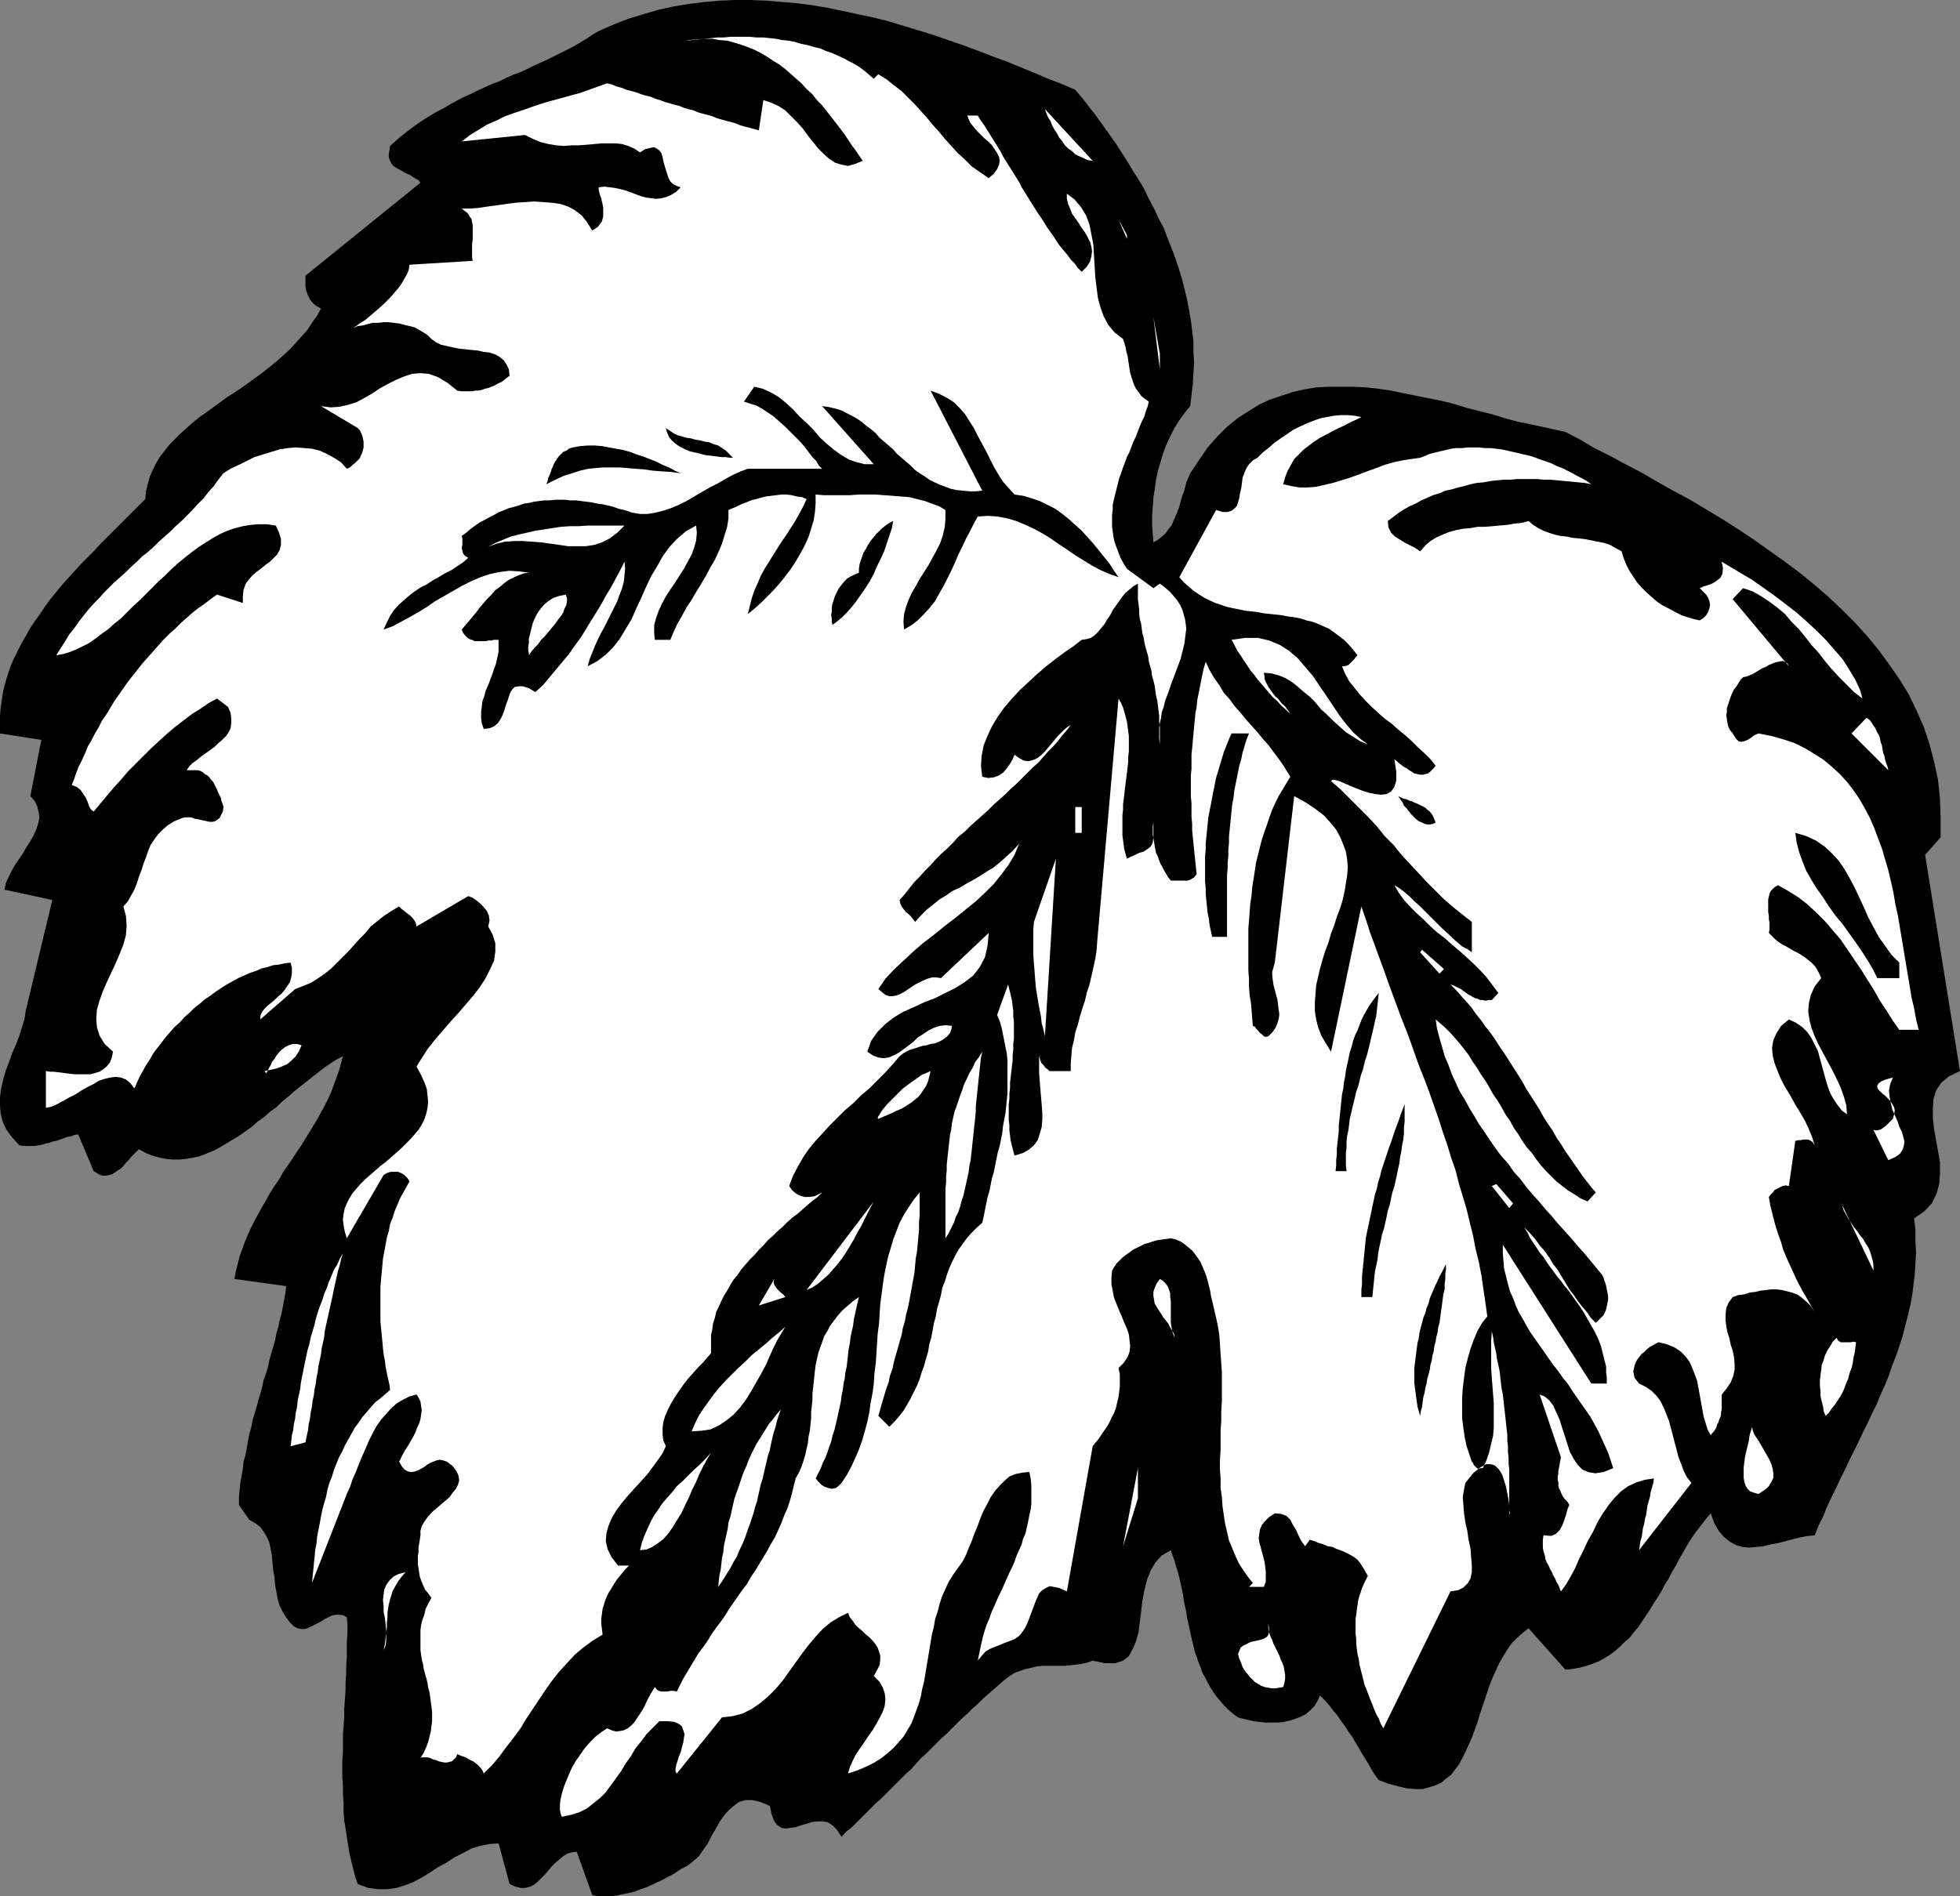
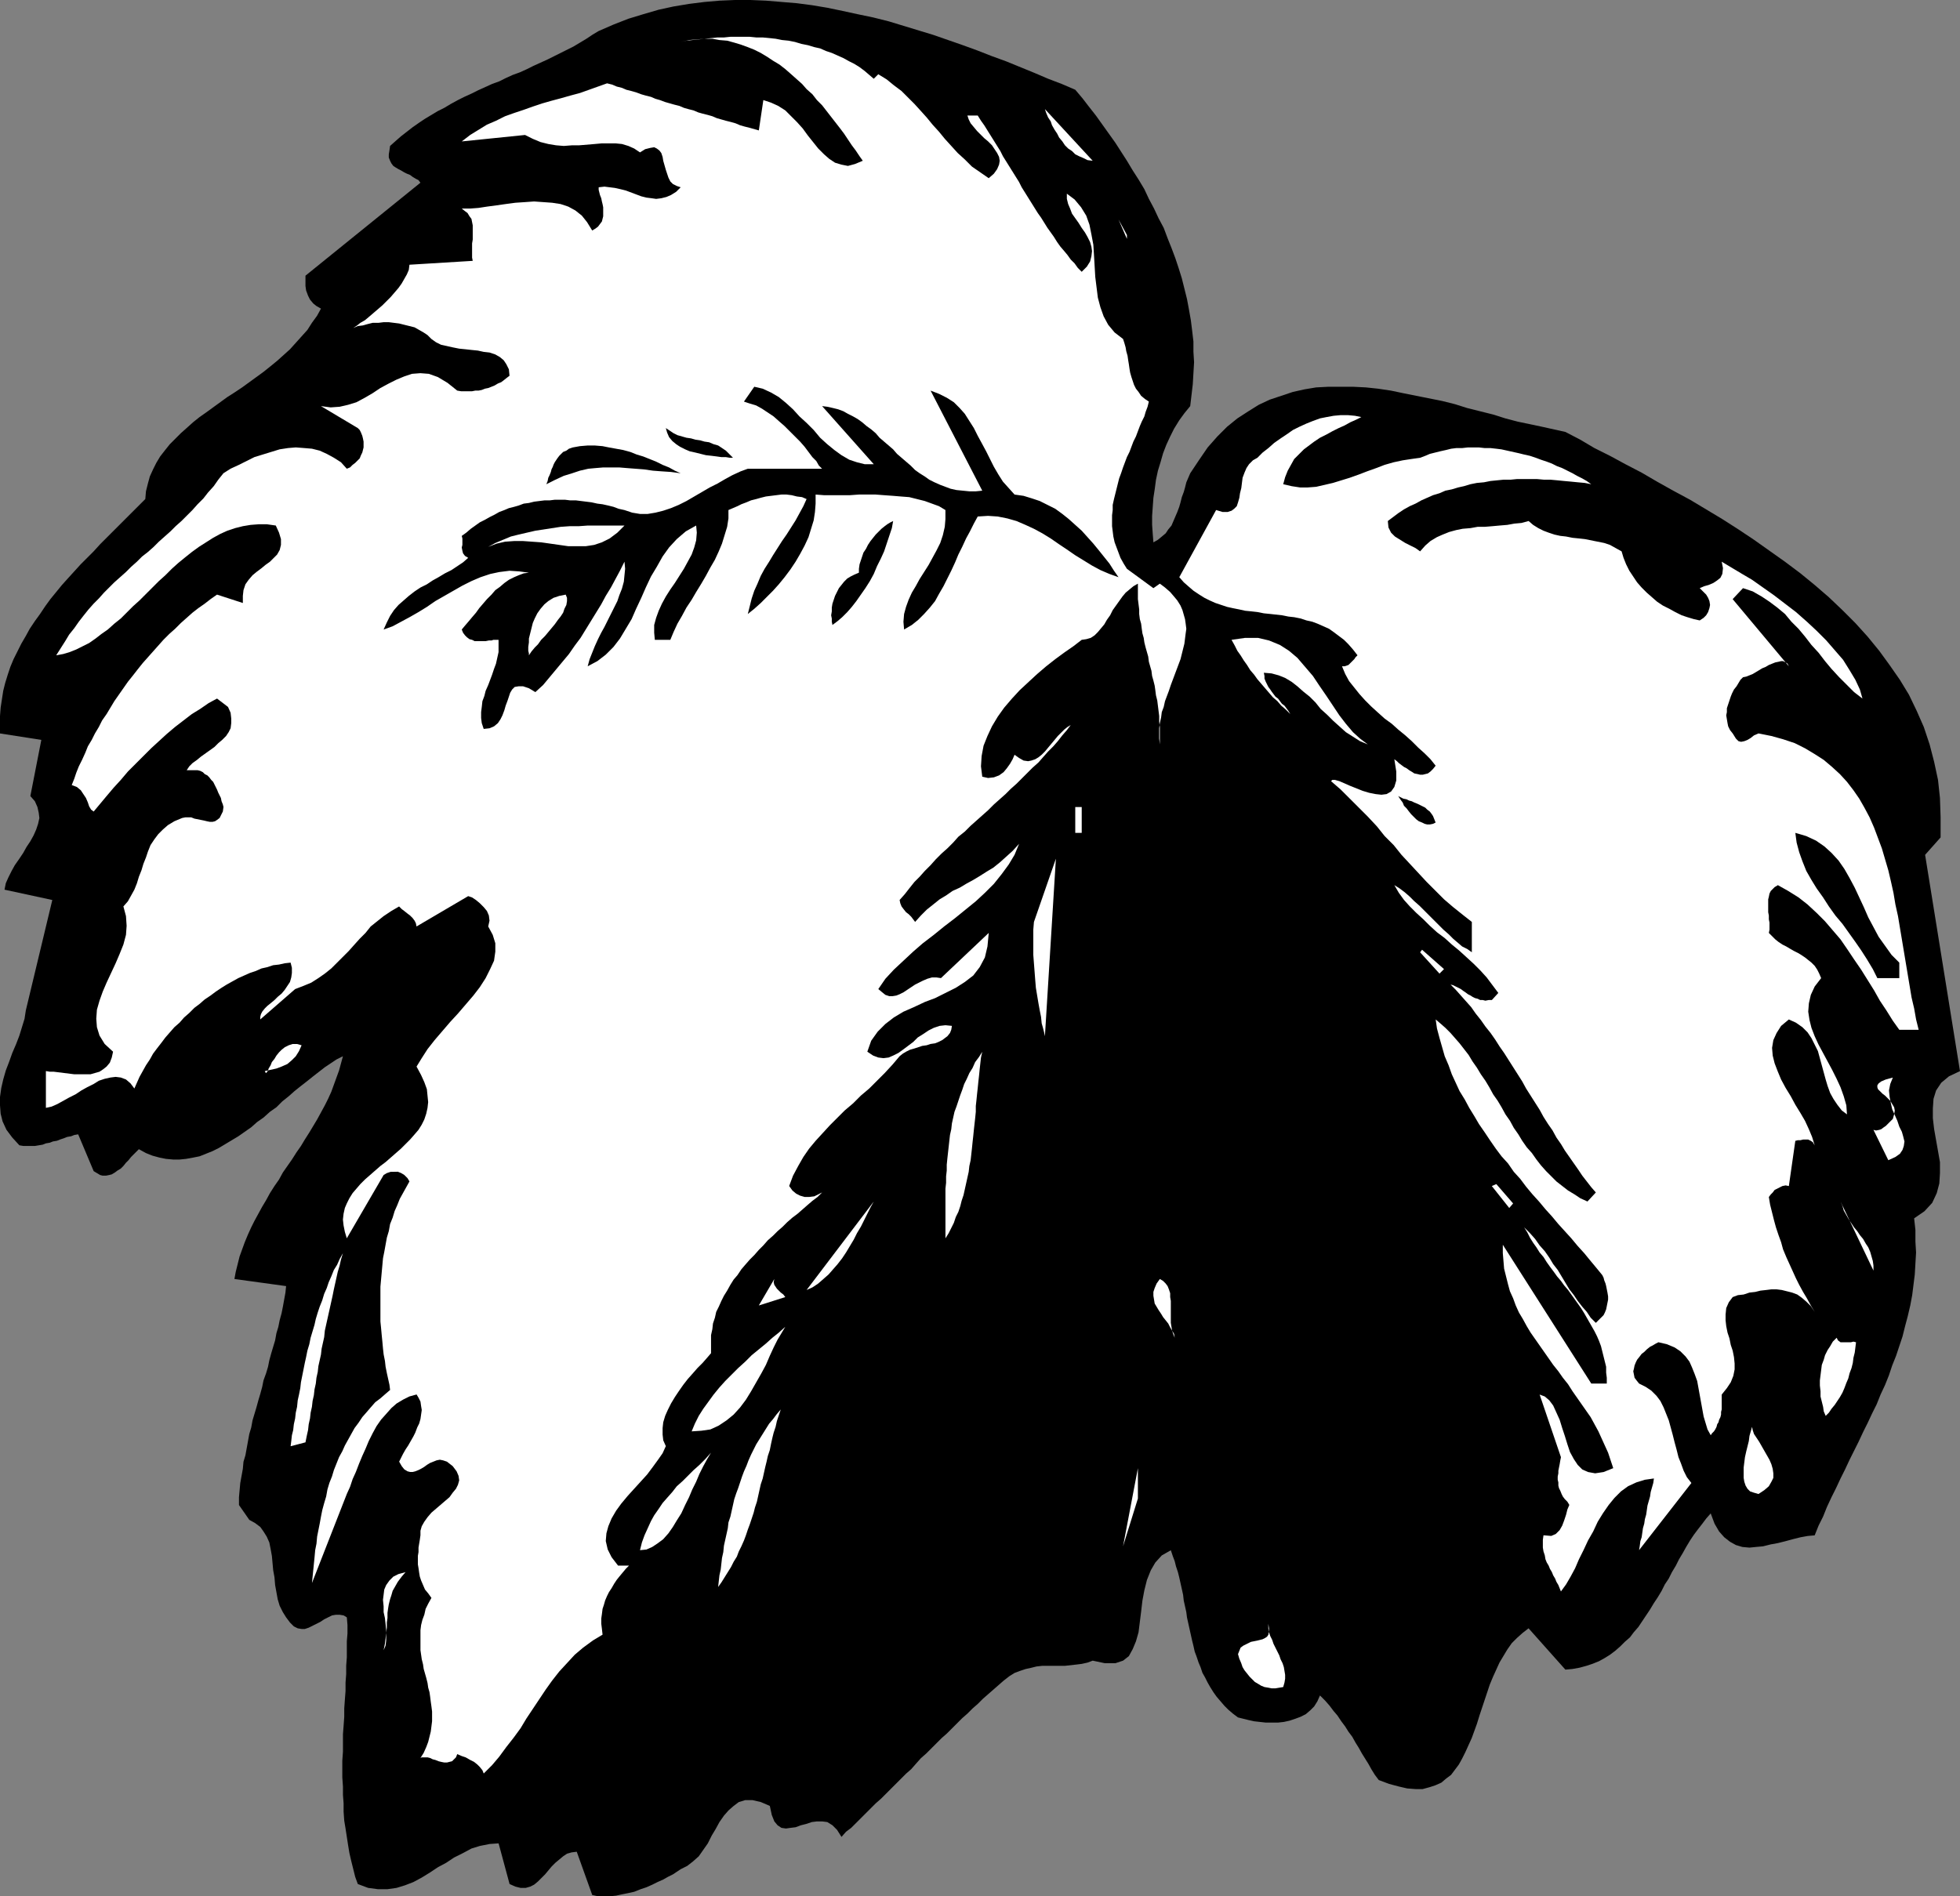
<svg xmlns="http://www.w3.org/2000/svg" xmlns:ns1="http://sodipodi.sourceforge.net/DTD/sodipodi-0.dtd" xmlns:ns2="http://www.inkscape.org/namespaces/inkscape" version="1.0" width="129.766mm" height="125.577mm" id="svg42" ns1:docname="Leaf 024.wmf">
  <rect width="100%" height="100%" fill="#808080" stroke="none" />
  <ns1:namedview id="namedview42" pagecolor="#ffffff" bordercolor="#000000" borderopacity="0.25" ns2:showpageshadow="2" ns2:pageopacity="0.0" ns2:pagecheckerboard="0" ns2:deskcolor="#d1d1d1" ns2:document-units="mm" />
  <defs id="defs1">
    <pattern id="WMFhbasepattern" patternUnits="userSpaceOnUse" width="6" height="6" x="0" y="0" />
  </defs>
  <path style="fill:#000000;fill-opacity:1;fill-rule:evenodd;stroke:none" d="m 269.064,22.462 1.778,2.101 1.616,2.101 1.778,2.262 1.616,2.262 1.616,2.262 1.616,2.262 1.454,2.262 1.454,2.262 1.454,2.424 1.454,2.262 1.454,2.424 1.131,2.424 1.293,2.424 1.131,2.424 1.293,2.424 0.97,2.586 0.97,2.424 0.97,2.586 0.808,2.424 0.808,2.586 0.646,2.586 0.646,2.586 0.485,2.586 0.485,2.747 0.323,2.586 0.323,2.747 v 2.586 l 0.162,2.586 -0.162,2.747 -0.162,2.747 -0.323,2.747 -0.323,2.747 -1.454,1.778 -1.293,1.778 -1.293,2.101 -0.97,1.939 -0.97,2.101 -0.808,2.101 -0.646,2.262 -0.646,2.101 -0.485,2.262 -0.323,2.424 -0.323,2.101 -0.162,2.262 -0.162,2.262 v 2.262 l 0.162,2.262 0.162,2.101 1.131,-0.646 0.97,-0.808 0.97,-0.808 0.646,-0.97 0.808,-0.97 0.485,-1.131 0.485,-1.131 0.485,-1.131 0.485,-1.293 0.323,-1.131 0.323,-1.293 0.485,-1.293 0.323,-1.131 0.323,-1.293 0.485,-1.131 0.485,-1.131 2.262,-3.394 2.101,-3.07 2.424,-2.747 2.424,-2.424 2.586,-2.101 2.747,-1.778 2.586,-1.616 2.747,-1.293 2.909,-0.97 2.909,-0.97 2.909,-0.646 2.909,-0.485 3.07,-0.162 h 3.07 3.07 l 3.232,0.162 3.07,0.323 3.232,0.485 3.07,0.646 3.232,0.646 3.232,0.646 3.232,0.646 3.232,0.808 3.07,0.97 3.232,0.808 3.232,0.808 3.07,0.97 3.07,0.808 3.07,0.646 3.07,0.646 2.909,0.646 2.909,0.646 3.717,1.939 3.555,2.101 3.878,1.939 3.878,2.101 4.04,2.101 3.878,2.262 4.04,2.262 4.202,2.262 4.04,2.424 4.04,2.424 4.04,2.586 3.878,2.586 3.878,2.747 3.878,2.747 3.878,2.909 3.555,2.909 3.555,3.07 3.394,3.232 3.232,3.232 3.07,3.394 2.909,3.555 2.586,3.555 2.586,3.717 2.262,3.717 1.939,4.04 1.778,4.04 1.454,4.363 1.131,4.363 0.97,4.525 0.485,4.525 0.162,4.848 v 5.01 l -3.878,4.363 8.726,54.136 -2.747,1.293 -1.939,1.616 -1.293,1.939 -0.646,2.101 -0.162,2.424 v 2.424 l 0.323,2.747 0.485,2.747 0.485,2.747 0.485,2.747 v 2.747 l -0.162,2.586 -0.646,2.424 -1.131,2.424 -1.939,2.101 -2.586,1.778 0.323,2.909 v 2.909 l 0.162,2.747 -0.162,2.747 -0.162,2.747 -0.323,2.586 -0.323,2.586 -0.485,2.586 -0.646,2.747 -0.646,2.424 -0.646,2.586 -0.808,2.424 -0.808,2.424 -0.97,2.424 -0.808,2.424 -0.97,2.424 -1.131,2.424 -0.97,2.424 -1.131,2.262 -1.131,2.424 -1.131,2.262 -1.131,2.424 -1.131,2.262 -1.131,2.262 -1.131,2.424 -1.131,2.262 -1.131,2.424 -1.131,2.262 -1.131,2.424 -0.97,2.424 -1.131,2.262 -0.97,2.424 -1.778,0.162 -1.778,0.323 -1.939,0.485 -1.778,0.485 -1.939,0.485 -1.778,0.323 -1.939,0.485 -1.778,0.162 -1.616,0.162 -1.778,-0.162 -1.616,-0.485 -1.454,-0.808 -1.454,-1.131 -1.293,-1.454 -1.131,-1.939 -0.97,-2.586 -1.131,1.293 -0.97,1.293 -1.131,1.454 -0.97,1.293 -0.97,1.454 -0.97,1.616 -0.808,1.454 -0.97,1.616 -0.808,1.616 -0.97,1.616 -0.808,1.616 -0.97,1.454 -0.808,1.616 -0.97,1.616 -0.97,1.454 -0.97,1.616 -0.97,1.454 -0.97,1.454 -0.97,1.454 -1.131,1.293 -0.97,1.293 -1.293,1.131 -1.131,1.131 -1.293,1.131 -1.293,0.97 -1.293,0.808 -1.454,0.808 -1.616,0.646 -1.454,0.485 -1.778,0.485 -1.778,0.323 -1.778,0.162 -9.211,-10.342 -1.454,1.131 -1.454,1.293 -1.293,1.293 -1.131,1.616 -0.97,1.616 -0.97,1.616 -0.808,1.778 -0.808,1.778 -0.808,1.939 -0.646,1.939 -0.646,1.939 -0.646,1.939 -0.646,1.939 -0.646,2.101 -0.646,1.778 -0.646,1.778 -0.808,1.778 -0.808,1.778 -0.808,1.616 -0.808,1.454 -0.97,1.293 -0.97,1.293 -1.293,0.97 -1.131,0.97 -1.454,0.646 -1.454,0.485 -1.778,0.485 h -1.778 l -2.101,-0.162 -2.101,-0.485 -2.424,-0.646 -2.586,-0.97 -0.97,-1.293 -0.808,-1.293 -0.808,-1.454 -0.808,-1.293 -0.808,-1.293 -0.808,-1.454 -0.808,-1.293 -0.808,-1.454 -0.97,-1.293 -0.808,-1.293 -0.97,-1.293 -0.97,-1.454 -0.97,-1.131 -0.97,-1.293 -1.131,-1.293 -1.293,-1.293 -0.646,1.454 -0.808,1.293 -0.97,0.97 -1.131,0.97 -1.293,0.646 -1.293,0.485 -1.454,0.485 -1.454,0.323 -1.454,0.162 h -1.454 -1.616 l -1.454,-0.162 -1.454,-0.162 -1.454,-0.323 -1.293,-0.323 -1.293,-0.323 -1.293,-0.97 -1.131,-0.97 -0.97,-0.97 -0.97,-1.131 -0.97,-1.131 -0.808,-1.131 -0.808,-1.293 -0.646,-1.131 -0.646,-1.293 -0.646,-1.131 -0.485,-1.454 -0.485,-1.131 -0.485,-1.454 -0.485,-1.293 -0.323,-1.454 -0.323,-1.293 -0.323,-1.454 -0.323,-1.454 -0.323,-1.454 -0.323,-1.454 -0.162,-1.293 -0.323,-1.454 -0.323,-1.454 -0.162,-1.454 -0.323,-1.454 -0.323,-1.454 -0.323,-1.454 -0.323,-1.293 -0.485,-1.454 -0.323,-1.293 -0.485,-1.293 -0.485,-1.454 -2.262,1.293 -1.616,1.778 -1.131,1.939 -0.97,2.424 -0.646,2.586 -0.485,2.586 -0.323,2.747 -0.323,2.586 -0.323,2.586 -0.646,2.262 -0.808,1.939 -0.97,1.778 -1.454,1.131 -1.939,0.646 h -2.586 l -3.07,-0.646 -1.293,0.485 -1.454,0.323 -1.293,0.162 -1.454,0.162 -1.454,0.162 h -1.293 -1.454 -1.454 -1.454 l -1.454,0.162 -1.293,0.323 -1.454,0.323 -1.454,0.485 -1.293,0.485 -1.293,0.808 -1.454,1.131 -1.293,1.131 -1.293,1.131 -1.293,1.131 -1.293,1.131 -1.293,1.293 -1.293,1.131 -1.293,1.293 -1.293,1.131 -1.293,1.293 -1.293,1.293 -1.293,1.293 -1.293,1.131 -1.293,1.293 -1.293,1.293 -1.293,1.293 -1.293,1.131 -1.293,1.454 -1.131,1.293 -1.293,1.131 -1.293,1.293 -1.293,1.293 -1.293,1.293 -1.131,1.131 -1.293,1.293 -1.293,1.131 -1.293,1.293 -1.131,1.131 -1.293,1.293 -1.131,1.131 -1.293,1.293 -1.293,0.97 -1.131,1.293 -1.131,-1.778 -1.131,-1.131 -1.293,-0.808 -1.293,-0.162 h -1.293 l -1.293,0.162 -1.454,0.485 -1.293,0.323 -1.293,0.485 -1.293,0.162 -1.131,0.162 -1.131,-0.162 -0.97,-0.646 -0.808,-0.97 -0.646,-1.616 -0.485,-2.262 -2.262,-0.97 -2.101,-0.485 h -1.778 l -1.616,0.485 -1.293,0.97 -1.293,1.131 -1.131,1.293 -1.131,1.616 -0.97,1.778 -0.97,1.616 -0.97,1.939 -1.131,1.616 -1.131,1.616 -1.454,1.293 -1.454,1.131 -1.616,0.808 -0.97,0.646 -0.97,0.646 -1.293,0.646 -1.131,0.646 -1.454,0.646 -1.293,0.646 -1.454,0.646 -1.454,0.485 -1.616,0.646 -1.454,0.323 -1.616,0.323 -1.454,0.323 -1.616,0.162 h -1.454 -1.454 l -1.454,-0.323 -3.878,-10.827 -1.293,0.162 -1.131,0.323 -0.97,0.646 -0.97,0.808 -0.97,0.808 -0.97,0.97 -0.808,0.97 -0.808,0.97 -0.97,0.97 -0.808,0.808 -0.97,0.808 -0.97,0.485 -1.131,0.323 h -1.293 l -1.293,-0.323 -1.454,-0.646 -2.747,-10.181 -2.262,0.162 -2.424,0.485 -2.101,0.646 -2.101,1.131 -2.262,1.131 -1.939,1.293 -2.101,1.131 -1.939,1.293 -2.101,1.293 -2.101,1.131 -2.101,0.808 -2.101,0.646 -2.262,0.323 h -2.424 l -2.424,-0.323 -2.586,-0.97 -0.646,-1.778 -0.485,-1.939 -0.485,-1.939 -0.485,-2.101 -0.323,-1.939 -0.323,-2.101 -0.323,-2.101 -0.323,-1.939 -0.162,-2.262 v -2.101 l -0.162,-2.101 v -2.101 l -0.162,-2.262 v -2.101 -2.101 l 0.162,-2.262 v -2.101 -2.262 l 0.162,-2.101 0.162,-2.262 v -2.101 l 0.162,-2.262 0.162,-2.101 v -2.101 l 0.162,-2.101 v -2.101 l 0.162,-2.101 v -1.939 -2.101 l 0.162,-1.939 v -2.101 l -0.162,-1.939 -0.808,-0.485 -0.97,-0.162 h -0.97 l -0.97,0.162 -0.97,0.485 -0.97,0.485 -0.97,0.646 -0.97,0.485 -0.97,0.485 -0.97,0.485 -0.97,0.323 h -0.808 l -0.97,-0.162 -0.97,-0.485 -0.97,-0.97 -0.97,-1.293 -0.808,-1.293 -0.808,-1.616 -0.485,-1.616 -0.323,-1.778 -0.323,-1.778 -0.162,-1.939 -0.323,-1.778 -0.162,-1.778 -0.162,-1.778 -0.323,-1.778 -0.323,-1.616 -0.646,-1.454 -0.808,-1.293 -0.808,-1.131 -1.293,-0.97 -1.454,-0.808 -2.586,-3.717 v -1.939 l 0.162,-1.778 0.162,-1.778 0.323,-1.778 0.323,-1.778 0.162,-1.778 0.485,-1.616 0.323,-1.778 0.323,-1.778 0.323,-1.778 0.485,-1.616 0.323,-1.778 0.485,-1.616 0.485,-1.616 0.485,-1.778 0.485,-1.616 0.485,-1.778 0.323,-1.616 0.646,-1.778 0.485,-1.616 0.323,-1.616 0.485,-1.778 0.485,-1.616 0.485,-1.616 0.323,-1.778 0.485,-1.616 0.323,-1.616 0.485,-1.778 0.323,-1.616 0.323,-1.778 0.323,-1.778 0.162,-1.616 -12.928,-1.778 0.323,-1.778 0.485,-1.939 0.485,-1.939 0.646,-1.778 0.646,-1.778 0.808,-1.939 0.808,-1.778 0.808,-1.616 0.97,-1.778 0.97,-1.778 0.97,-1.616 0.97,-1.778 1.131,-1.778 1.131,-1.616 0.97,-1.778 1.131,-1.616 1.131,-1.616 1.131,-1.778 1.131,-1.616 0.97,-1.616 1.131,-1.778 0.97,-1.616 0.97,-1.616 0.97,-1.778 0.97,-1.778 0.808,-1.616 0.808,-1.778 0.646,-1.778 0.646,-1.778 0.646,-1.778 0.485,-1.778 0.485,-1.778 -1.616,0.808 -1.454,0.97 -1.454,0.97 -1.454,1.131 -1.454,1.131 -1.616,1.293 -1.454,1.131 -1.616,1.293 -1.454,1.293 -1.616,1.293 -1.454,1.454 -1.616,1.131 -1.616,1.454 -1.616,1.131 -1.454,1.293 -1.616,1.131 -1.616,1.131 -1.616,0.97 -1.616,0.97 -1.616,0.97 -1.616,0.808 -1.616,0.646 -1.616,0.646 -1.616,0.323 -1.778,0.323 -1.616,0.162 h -1.616 l -1.778,-0.162 -1.616,-0.323 -1.778,-0.485 -1.616,-0.646 -1.778,-0.97 -0.646,0.646 -0.646,0.646 -0.646,0.646 -0.646,0.808 -0.646,0.646 -0.646,0.808 -0.646,0.646 -0.808,0.485 -0.646,0.485 -0.808,0.485 -0.646,0.162 -0.808,0.162 h -0.808 l -0.646,-0.162 -0.808,-0.485 -0.808,-0.485 -3.878,-9.211 -0.97,0.162 -0.808,0.323 -0.97,0.162 -0.808,0.323 -0.97,0.323 -0.808,0.323 -0.97,0.162 -0.808,0.323 -0.97,0.162 -0.808,0.323 -0.97,0.162 -0.97,0.162 H 7.757 6.787 5.818 l -0.97,-0.162 -1.778,-1.939 -1.454,-1.939 -0.97,-2.101 L 0.162,278.761 0,276.66 v -2.101 l 0.323,-2.262 0.485,-2.101 0.646,-2.262 0.808,-2.101 0.808,-2.262 0.97,-2.262 0.808,-2.101 0.646,-2.101 0.646,-2.101 0.323,-2.101 6.626,-27.634 -11.958,-2.586 0.323,-1.616 0.646,-1.454 0.808,-1.616 0.808,-1.454 1.131,-1.616 0.97,-1.454 0.808,-1.454 0.97,-1.454 0.808,-1.454 0.646,-1.454 0.485,-1.454 0.323,-1.454 -0.162,-1.293 -0.323,-1.454 -0.646,-1.454 L 7.595,199.253 10.342,185.194 0,183.578 v -2.262 -2.101 l 0.162,-2.101 0.323,-2.101 0.323,-2.101 0.485,-1.939 0.646,-2.101 0.646,-1.939 0.808,-1.939 0.97,-1.939 0.97,-1.939 1.131,-1.939 0.97,-1.778 1.293,-1.939 1.293,-1.778 1.293,-1.939 1.293,-1.778 1.454,-1.778 1.454,-1.778 1.454,-1.616 1.616,-1.778 1.616,-1.778 1.616,-1.616 1.616,-1.616 1.616,-1.778 1.616,-1.616 1.616,-1.616 1.616,-1.616 1.616,-1.616 1.616,-1.616 1.616,-1.616 1.616,-1.616 0.162,-1.939 0.485,-1.939 0.485,-1.778 0.808,-1.778 0.808,-1.616 0.97,-1.616 1.131,-1.454 1.293,-1.616 1.293,-1.293 1.454,-1.454 1.454,-1.293 1.616,-1.454 1.616,-1.293 1.616,-1.131 1.778,-1.293 1.778,-1.293 1.778,-1.293 1.778,-1.131 1.939,-1.293 1.778,-1.293 1.778,-1.293 1.778,-1.293 1.616,-1.293 1.778,-1.454 1.616,-1.454 1.616,-1.454 1.454,-1.616 1.454,-1.616 1.454,-1.616 1.131,-1.778 1.293,-1.778 0.97,-1.778 -1.131,-0.646 -0.808,-0.646 -0.808,-0.97 -0.485,-0.97 -0.485,-1.293 -0.162,-1.131 v -1.293 -1.293 l 28.765,-23.27 -0.485,-0.646 -0.646,-0.323 -0.808,-0.485 -0.646,-0.485 -0.808,-0.323 -0.646,-0.323 -0.808,-0.485 -0.646,-0.323 -0.808,-0.485 -0.485,-0.323 -0.485,-0.646 -0.323,-0.646 -0.323,-0.808 v -0.808 l 0.162,-0.97 0.162,-1.131 1.454,-1.293 1.293,-1.131 1.454,-1.131 1.454,-1.131 1.616,-1.131 1.454,-0.97 1.616,-0.97 1.616,-0.97 1.616,-0.808 1.616,-0.97 1.778,-0.97 1.616,-0.808 1.778,-0.808 1.616,-0.808 1.778,-0.808 1.778,-0.808 1.778,-0.646 1.616,-0.808 1.778,-0.808 1.778,-0.646 1.778,-0.808 1.616,-0.808 1.778,-0.808 1.778,-0.808 1.616,-0.808 1.616,-0.808 1.616,-0.808 1.616,-0.808 1.616,-0.97 1.616,-0.97 1.454,-0.97 1.616,-0.97 3.717,-1.616 3.717,-1.454 3.717,-1.131 3.878,-1.131 3.717,-0.808 3.878,-0.646 3.878,-0.485 3.717,-0.323 L 183.901,0 h 3.878 l 3.878,0.162 3.878,0.323 3.878,0.323 3.717,0.485 3.878,0.646 3.878,0.808 3.717,0.808 3.878,0.808 3.878,0.97 3.717,1.131 3.717,1.131 3.717,1.131 3.717,1.293 3.717,1.293 3.555,1.293 3.717,1.454 3.555,1.293 3.555,1.454 3.555,1.454 3.394,1.454 3.394,1.293 z" id="path1" />
  <path style="fill:#ffffff;fill-opacity:1;fill-rule:evenodd;stroke:none" d="m 218.645,19.715 1.131,-1.131 2.101,1.293 1.778,1.454 1.939,1.454 1.616,1.616 1.616,1.616 1.616,1.778 1.454,1.616 1.454,1.778 1.616,1.778 1.454,1.778 1.616,1.778 1.616,1.778 1.778,1.616 1.778,1.778 2.101,1.454 2.101,1.454 1.293,-1.131 0.808,-1.131 0.485,-1.131 0.162,-0.97 -0.162,-0.97 -0.485,-0.97 -0.646,-0.97 -0.646,-0.97 -0.97,-0.97 -0.97,-0.808 -0.97,-0.97 -0.808,-0.808 -0.808,-0.97 -0.808,-0.97 -0.485,-0.97 -0.323,-0.97 h 2.586 l 0.808,1.293 0.808,1.131 0.808,1.293 0.808,1.293 0.808,1.293 0.808,1.293 0.808,1.293 0.646,1.293 0.808,1.293 0.808,1.293 0.808,1.293 0.808,1.293 0.808,1.293 0.646,1.293 0.808,1.293 0.808,1.293 0.808,1.293 0.808,1.293 0.808,1.293 0.808,1.131 0.808,1.293 0.808,1.293 0.808,1.131 0.808,1.131 0.808,1.293 0.808,1.131 0.97,1.131 0.808,0.97 0.808,1.131 0.97,0.97 0.808,1.131 0.97,0.97 1.293,-1.293 0.808,-1.293 0.323,-1.293 0.162,-1.293 -0.162,-1.131 -0.323,-1.131 -0.646,-1.293 -0.646,-1.131 -0.808,-1.131 -0.808,-1.293 -0.808,-1.131 -0.808,-1.131 -0.485,-1.293 -0.485,-1.131 -0.323,-1.293 v -1.293 l 1.939,1.454 1.616,1.939 1.293,2.101 0.808,2.262 0.485,2.424 0.485,2.586 0.162,2.586 0.162,2.747 0.162,2.747 0.323,2.586 0.323,2.586 0.646,2.424 0.808,2.262 1.131,2.101 1.616,1.939 2.101,1.616 0.323,0.97 0.323,1.131 0.162,0.97 0.323,1.131 0.162,1.131 0.162,0.97 0.162,1.131 0.162,0.97 0.323,1.131 0.323,0.97 0.323,0.97 0.485,0.97 0.646,0.808 0.646,0.97 0.97,0.808 0.97,0.646 -0.323,1.293 -0.485,1.293 -0.323,1.131 -0.646,1.293 -0.485,1.131 -0.485,1.293 -0.485,1.293 -0.646,1.293 -0.485,1.293 -0.485,1.293 -0.646,1.293 -0.485,1.293 -0.485,1.293 -0.485,1.454 -0.485,1.293 -0.323,1.293 -0.323,1.293 -0.323,1.293 -0.323,1.293 -0.323,1.454 v 1.293 l -0.162,1.293 v 1.293 1.454 l 0.162,1.293 0.162,1.293 0.323,1.454 0.485,1.293 0.485,1.293 0.485,1.293 0.808,1.454 0.808,1.293 6.626,4.848 1.616,-1.131 1.293,0.97 1.293,1.131 0.97,1.131 0.808,0.97 0.808,1.293 0.485,1.131 0.323,1.131 0.323,1.131 0.162,1.131 0.162,1.293 -0.162,1.131 -0.162,1.293 -0.162,1.293 -0.323,1.293 -0.323,1.293 -0.323,1.293 -0.485,1.293 -0.485,1.293 -0.485,1.293 -0.485,1.293 -0.485,1.293 -0.485,1.454 -0.485,1.293 -0.485,1.293 -0.323,1.454 -0.485,1.293 -0.162,1.293 -0.323,1.454 -0.162,1.293 v 1.293 1.293 l 0.162,1.454 v -1.454 -1.454 -1.454 l -0.162,-1.293 v -1.454 l -0.162,-1.293 -0.162,-1.293 -0.162,-1.293 -0.323,-1.293 -0.162,-1.293 -0.162,-1.131 -0.323,-1.293 -0.323,-1.131 -0.162,-1.293 -0.323,-1.131 -0.323,-1.131 -0.162,-1.293 -0.323,-1.131 -0.323,-1.131 -0.323,-1.293 -0.162,-1.131 -0.323,-1.131 -0.162,-1.131 -0.162,-1.293 -0.323,-1.131 -0.162,-1.293 v -1.131 l -0.162,-1.293 -0.162,-1.293 v -1.293 -1.293 -1.293 l -1.131,0.646 -0.97,0.808 -0.97,0.808 -0.808,0.97 -0.808,1.131 -0.808,1.131 -0.808,1.131 -0.646,1.293 -0.808,1.131 -0.646,1.131 -0.808,0.97 -0.808,0.97 -0.808,0.808 -0.97,0.646 -1.131,0.323 -1.131,0.162 -2.101,1.616 -2.101,1.454 -2.424,1.778 -2.262,1.778 -2.262,1.939 -2.101,1.939 -2.262,2.101 -1.939,2.101 -1.939,2.262 -1.616,2.262 -1.454,2.424 -1.131,2.424 -0.97,2.424 -0.485,2.586 -0.162,2.586 0.323,2.586 1.454,0.323 1.454,-0.162 1.293,-0.485 1.131,-0.808 0.808,-0.97 0.808,-1.131 0.646,-1.131 0.485,-1.131 1.131,0.808 1.131,0.646 1.131,0.162 0.808,-0.162 0.97,-0.323 0.808,-0.485 0.808,-0.646 0.808,-0.808 0.808,-0.97 0.808,-0.97 0.808,-0.97 0.808,-0.97 0.808,-0.808 0.808,-0.808 0.808,-0.646 0.808,-0.485 -0.97,1.293 -1.131,1.293 -1.131,1.454 -1.131,1.293 -1.293,1.293 -1.293,1.454 -1.131,1.293 -1.454,1.293 -1.293,1.293 -1.293,1.293 -1.454,1.454 -1.454,1.293 -1.293,1.293 -1.454,1.293 -1.454,1.293 -1.454,1.454 -1.454,1.293 -1.454,1.293 -1.454,1.293 -1.454,1.454 -1.616,1.293 -1.293,1.454 -1.454,1.454 -1.454,1.293 -1.454,1.454 -1.293,1.454 -1.454,1.454 -1.293,1.454 -1.293,1.293 -1.293,1.616 -1.131,1.454 -1.293,1.454 0.162,0.808 0.323,0.808 0.485,0.646 0.646,0.808 0.646,0.485 0.646,0.646 0.485,0.646 0.485,0.646 1.454,-1.616 1.454,-1.454 1.616,-1.293 1.616,-1.293 1.616,-0.97 1.616,-1.131 1.778,-0.808 1.616,-0.97 1.778,-0.97 1.616,-0.97 1.778,-1.131 1.616,-0.97 1.616,-1.293 1.616,-1.454 1.616,-1.454 1.616,-1.778 -1.131,2.747 -1.454,2.424 -1.778,2.424 -1.939,2.424 -2.262,2.262 -2.262,2.101 -2.586,2.101 -2.586,2.101 -2.747,2.101 -2.586,2.101 -2.747,2.101 -2.424,2.101 -2.424,2.262 -2.424,2.262 -2.101,2.262 -1.778,2.586 0.97,0.808 0.808,0.646 0.97,0.323 h 0.808 l 0.97,-0.162 0.808,-0.323 0.97,-0.485 0.97,-0.646 0.97,-0.646 0.97,-0.646 0.97,-0.485 0.97,-0.485 1.131,-0.485 1.131,-0.323 h 1.131 l 1.131,0.162 11.958,-11.312 -0.323,3.394 -0.646,2.747 -1.293,2.424 -1.616,2.101 -2.101,1.616 -2.262,1.454 -2.586,1.293 -2.586,1.293 -2.586,0.97 -2.747,1.293 -2.586,1.131 -2.424,1.454 -2.101,1.616 -1.939,1.939 -1.616,2.262 -0.97,2.747 1.454,0.97 1.293,0.485 1.293,0.162 1.293,-0.162 1.131,-0.485 1.293,-0.646 1.131,-0.808 1.293,-0.97 1.293,-0.97 1.131,-1.131 1.293,-0.808 1.454,-0.97 1.293,-0.646 1.454,-0.485 1.454,-0.162 1.616,0.162 -0.162,0.97 -0.323,0.808 -0.646,0.808 -0.646,0.485 -0.646,0.485 -0.97,0.485 -0.808,0.323 -1.131,0.162 -0.97,0.323 -1.131,0.162 -0.97,0.323 -0.97,0.323 -1.131,0.323 -0.97,0.485 -0.808,0.485 -0.808,0.646 -1.778,2.101 -1.939,2.101 -1.939,1.939 -1.939,1.939 -2.101,1.778 -1.939,1.939 -2.101,1.778 -1.778,1.778 -1.939,1.939 -1.778,1.939 -1.778,1.939 -1.616,1.939 -1.454,2.101 -1.293,2.262 -1.293,2.424 -0.97,2.586 0.808,1.131 0.97,0.808 0.97,0.485 1.131,0.323 h 1.131 l 1.293,-0.162 0.97,-0.485 0.97,-0.485 -1.131,1.131 -1.293,0.97 -1.131,0.97 -1.293,1.131 -1.293,1.131 -1.293,0.97 -1.293,1.131 -1.131,1.131 -1.293,1.131 -1.131,1.131 -1.293,1.131 -1.131,1.293 -1.131,1.131 -1.131,1.293 -1.131,1.131 -1.131,1.293 -0.97,1.131 -0.97,1.454 -0.97,1.131 -0.808,1.293 -0.808,1.454 -0.808,1.293 -0.646,1.293 -0.646,1.454 -0.646,1.293 -0.323,1.454 -0.485,1.454 -0.162,1.454 -0.323,1.454 v 1.454 1.454 1.616 l -0.97,1.131 -1.131,1.293 -1.293,1.293 -1.131,1.293 -1.293,1.454 -1.131,1.454 -1.131,1.616 -0.97,1.454 -0.97,1.616 -0.808,1.616 -0.646,1.454 -0.485,1.616 -0.162,1.454 v 1.616 l 0.162,1.454 0.646,1.454 -0.808,1.778 -1.131,1.616 -1.293,1.778 -1.454,1.939 -1.616,1.778 -1.616,1.778 -1.616,1.778 -1.616,1.939 -1.293,1.778 -1.131,1.939 -0.808,1.939 -0.485,1.778 -0.162,1.939 0.485,2.101 0.97,1.939 1.616,2.101 h 2.747 l -0.808,0.808 -0.808,0.97 -0.808,0.97 -0.646,0.808 -0.646,0.97 -0.646,1.131 -0.646,0.97 -0.485,0.97 -0.485,1.131 -0.323,1.131 -0.323,0.97 -0.162,1.293 -0.162,1.131 v 1.293 l 0.162,1.293 0.162,1.454 -2.424,1.454 -2.424,1.778 -2.101,1.778 -1.939,2.101 -1.939,2.101 -1.778,2.262 -1.616,2.262 -1.616,2.424 -1.616,2.424 -1.616,2.424 -1.454,2.424 -1.778,2.424 -1.778,2.262 -1.778,2.424 -1.778,2.101 -2.101,2.101 -0.323,-0.808 -0.646,-0.808 -0.646,-0.646 -0.808,-0.646 -0.97,-0.485 -1.131,-0.646 -0.97,-0.323 -1.131,-0.485 -0.323,0.808 -0.485,0.485 -0.485,0.485 -0.646,0.162 -0.646,0.162 h -0.646 l -0.808,-0.162 -0.646,-0.162 -0.808,-0.323 -0.646,-0.162 -0.646,-0.323 -0.646,-0.162 h -0.646 -0.485 -0.323 l -0.323,0.162 0.808,-1.293 0.646,-1.454 0.485,-1.293 0.323,-1.293 0.323,-1.293 0.162,-1.293 0.162,-1.293 v -1.293 -1.131 l -0.162,-1.293 -0.162,-1.131 -0.162,-1.293 -0.162,-1.131 -0.323,-1.131 -0.162,-1.131 -0.323,-1.293 -0.323,-1.131 -0.323,-1.131 -0.162,-1.131 -0.323,-1.293 -0.162,-1.131 -0.162,-1.131 v -1.293 -1.131 -1.293 -1.293 l 0.162,-1.293 0.323,-1.293 0.485,-1.293 0.323,-1.454 0.646,-1.293 0.808,-1.454 -0.808,-1.131 -0.808,-0.97 -0.485,-1.131 -0.485,-1.131 -0.323,-0.97 -0.162,-0.97 -0.162,-1.131 -0.162,-0.97 v -0.97 -1.131 l 0.162,-0.97 v -1.131 l 0.162,-0.97 0.162,-0.97 0.162,-1.131 v -1.131 l 0.323,-1.131 0.646,-1.131 0.808,-1.131 0.97,-1.131 1.131,-0.97 1.131,-0.97 1.131,-0.97 1.131,-0.97 0.808,-1.131 0.808,-0.97 0.485,-0.97 0.323,-1.131 -0.162,-1.131 -0.485,-1.131 -0.97,-1.293 -1.454,-1.131 -0.97,-0.323 -0.808,-0.162 -0.808,0.162 -0.808,0.323 -0.808,0.323 -0.808,0.485 -0.646,0.485 -0.808,0.485 -0.646,0.323 -0.808,0.323 -0.646,0.162 h -0.646 l -0.646,-0.162 -0.808,-0.485 -0.646,-0.808 -0.646,-1.131 0.485,-0.97 0.485,-0.97 0.646,-1.131 0.646,-0.97 0.646,-1.131 0.646,-1.131 0.485,-0.97 0.485,-1.293 0.485,-0.97 0.323,-1.131 0.162,-1.131 0.162,-1.131 -0.162,-0.97 -0.162,-1.131 -0.485,-0.97 -0.485,-0.808 -1.778,0.485 -1.616,0.808 -1.616,0.97 -1.293,1.131 -1.293,1.454 -1.293,1.454 -1.131,1.616 -0.97,1.778 -0.97,1.939 -0.808,1.939 -0.808,1.778 -0.808,1.939 -0.808,2.101 -0.808,1.778 -0.646,1.939 -0.808,1.778 -8.726,22.301 0.162,-1.616 0.162,-1.616 0.162,-1.616 0.162,-1.616 0.162,-1.778 0.323,-1.616 0.162,-1.778 0.323,-1.616 0.323,-1.616 0.323,-1.778 0.323,-1.616 0.485,-1.778 0.485,-1.616 0.323,-1.778 0.485,-1.616 0.646,-1.616 0.485,-1.616 0.646,-1.616 0.646,-1.616 0.808,-1.454 0.646,-1.454 0.808,-1.454 0.808,-1.454 0.808,-1.454 0.97,-1.293 0.97,-1.454 1.131,-1.293 0.97,-1.131 1.131,-1.293 1.293,-0.97 1.293,-1.131 1.131,-0.97 -0.162,-1.293 -0.323,-1.454 -0.323,-1.454 -0.323,-1.616 -0.162,-1.454 -0.323,-1.616 -0.162,-1.454 -0.162,-1.778 -0.162,-1.616 -0.162,-1.778 -0.162,-1.616 v -1.778 -1.778 -1.616 -1.778 -1.778 l 0.162,-1.778 0.162,-1.778 0.162,-1.778 0.162,-1.778 0.323,-1.616 0.323,-1.778 0.323,-1.778 0.485,-1.616 0.323,-1.778 0.646,-1.616 0.485,-1.616 0.646,-1.454 0.646,-1.616 0.808,-1.454 0.808,-1.454 0.808,-1.454 -0.485,-0.808 -0.808,-0.808 -0.808,-0.485 -0.808,-0.323 H 98.576 97.768 l -0.97,0.323 -0.808,0.485 -9.211,15.837 -0.485,-1.616 -0.323,-1.616 -0.162,-1.454 0.162,-1.454 0.323,-1.454 0.485,-1.131 0.646,-1.293 0.808,-1.293 0.97,-1.131 0.97,-1.131 1.131,-1.131 1.293,-1.131 1.293,-1.131 1.293,-1.131 1.293,-0.97 1.293,-1.131 1.293,-1.131 1.293,-1.131 1.131,-1.131 1.131,-1.131 1.131,-1.293 0.97,-1.131 0.808,-1.293 0.646,-1.293 0.485,-1.454 0.323,-1.454 0.162,-1.454 -0.162,-1.616 -0.162,-1.616 -0.646,-1.778 -0.808,-1.778 -1.131,-2.101 1.293,-2.101 1.454,-2.262 1.778,-2.262 1.939,-2.262 1.939,-2.262 1.939,-2.101 1.939,-2.262 1.939,-2.262 1.616,-2.101 1.454,-2.262 1.131,-2.262 0.97,-2.101 0.323,-2.262 v -2.101 l -0.646,-2.101 -1.131,-2.101 0.323,-1.454 -0.162,-1.293 -0.485,-1.131 -0.808,-0.97 -0.97,-0.97 -0.97,-0.808 -0.97,-0.646 -0.97,-0.323 -12.928,7.595 -0.162,-0.808 -0.323,-0.646 -0.485,-0.646 -0.646,-0.646 -0.646,-0.485 -0.808,-0.646 -0.646,-0.485 -0.646,-0.646 -1.939,1.131 -1.939,1.293 -1.616,1.293 -1.616,1.293 -1.293,1.616 -1.454,1.454 -1.454,1.616 -1.293,1.454 -1.454,1.454 -1.454,1.454 -1.454,1.454 -1.616,1.293 -1.616,1.131 -1.778,1.131 -1.939,0.808 -2.101,0.808 -8.726,7.595 v -0.646 l 0.162,-0.646 0.323,-0.646 0.646,-0.808 0.646,-0.646 0.808,-0.646 0.97,-0.808 0.808,-0.808 0.97,-0.808 0.808,-0.97 0.646,-0.97 0.646,-0.97 0.323,-1.131 0.162,-1.131 v -1.293 l -0.323,-1.293 -1.454,0.162 -1.454,0.323 -1.454,0.162 -1.454,0.485 -1.454,0.323 -1.454,0.646 -1.454,0.485 -1.454,0.646 -1.454,0.646 -1.454,0.808 -1.454,0.808 -1.293,0.808 -1.454,0.97 -1.293,0.97 -1.454,0.97 -1.293,1.131 -1.293,0.97 -1.293,1.293 -1.293,1.131 -1.131,1.293 -1.293,1.131 -1.131,1.293 -1.131,1.293 -0.97,1.293 -1.131,1.454 -0.97,1.293 -0.808,1.454 -0.97,1.454 -0.808,1.454 -0.808,1.454 -0.646,1.454 -0.646,1.454 -0.97,-1.293 -1.131,-0.97 -1.293,-0.485 -1.293,-0.162 -1.293,0.162 -1.454,0.323 -1.454,0.485 -1.293,0.808 -1.616,0.808 -1.454,0.808 -1.454,0.97 -1.616,0.808 -1.454,0.808 -1.454,0.808 -1.454,0.646 -1.454,0.323 v -9.211 l 0.97,0.162 h 0.97 l 1.293,0.162 1.293,0.162 1.293,0.162 1.293,0.162 h 1.293 1.454 1.293 l 1.131,-0.323 1.131,-0.323 0.97,-0.646 0.808,-0.646 0.808,-0.97 0.485,-1.293 0.323,-1.454 -2.101,-1.939 -1.293,-2.101 -0.646,-2.101 -0.162,-2.101 0.162,-2.262 0.646,-2.262 0.808,-2.262 0.97,-2.262 1.131,-2.424 1.131,-2.424 0.97,-2.262 0.97,-2.424 0.646,-2.424 0.162,-2.262 -0.162,-2.424 -0.646,-2.424 1.131,-1.293 0.808,-1.454 0.808,-1.454 0.646,-1.616 0.485,-1.616 0.646,-1.616 0.485,-1.616 0.646,-1.616 0.485,-1.454 0.646,-1.616 0.97,-1.454 0.97,-1.293 1.131,-1.131 1.293,-1.131 1.616,-0.97 1.939,-0.808 0.808,-0.162 h 0.646 0.808 l 0.808,0.323 0.808,0.162 0.808,0.162 0.808,0.162 0.646,0.162 0.808,0.162 h 0.646 l 0.646,-0.162 0.485,-0.323 0.646,-0.485 0.323,-0.646 0.485,-0.97 0.162,-1.131 -0.162,-0.646 -0.323,-0.808 -0.162,-0.808 -0.323,-0.646 -0.323,-0.646 -0.323,-0.808 -0.323,-0.646 -0.323,-0.646 -0.323,-0.646 -0.485,-0.485 -0.485,-0.646 -0.485,-0.485 -0.646,-0.323 -0.485,-0.485 -0.646,-0.323 -0.646,-0.162 h -2.747 l 0.646,-0.97 0.808,-0.808 1.131,-0.808 0.97,-0.808 1.131,-0.808 1.131,-0.808 1.131,-0.808 0.97,-0.97 0.97,-0.808 0.97,-0.97 0.646,-0.97 0.485,-0.97 0.162,-1.293 v -1.131 l -0.162,-1.454 -0.646,-1.454 -2.747,-2.101 -2.101,1.131 -2.101,1.454 -2.101,1.293 -2.101,1.616 -2.101,1.616 -2.101,1.778 -1.939,1.778 -1.939,1.778 -1.939,1.939 -1.939,1.939 -1.939,1.939 -1.778,2.101 -1.778,1.939 -1.778,2.101 -1.616,1.939 -1.616,1.939 -0.646,-0.485 -0.485,-0.808 -0.323,-0.97 -0.485,-1.131 -0.646,-0.97 -0.646,-0.97 -0.97,-0.808 -1.293,-0.485 0.646,-1.616 0.485,-1.454 0.646,-1.616 0.808,-1.616 0.808,-1.778 0.646,-1.616 0.97,-1.616 0.808,-1.616 0.97,-1.616 0.808,-1.616 1.131,-1.616 0.97,-1.616 0.97,-1.616 1.131,-1.616 1.131,-1.616 1.131,-1.616 1.293,-1.616 1.131,-1.454 1.293,-1.616 1.293,-1.454 1.293,-1.454 1.293,-1.454 1.293,-1.454 1.454,-1.454 1.454,-1.293 1.454,-1.454 1.454,-1.293 1.454,-1.293 1.454,-1.131 1.616,-1.131 1.454,-1.131 1.616,-1.131 6.464,2.101 v -1.778 l 0.162,-1.454 0.485,-1.454 0.808,-1.131 0.97,-1.131 0.97,-0.808 1.293,-0.97 0.97,-0.808 1.131,-0.808 0.97,-0.97 0.808,-0.808 0.646,-1.131 0.323,-1.293 v -1.454 l -0.485,-1.616 -0.808,-1.778 -2.262,-0.323 h -1.939 l -2.101,0.162 -1.939,0.323 -1.939,0.485 -1.939,0.646 -1.778,0.808 -1.778,0.97 -1.778,1.131 -1.778,1.131 -1.778,1.293 -1.616,1.293 -1.778,1.454 -1.616,1.454 -1.616,1.616 -1.616,1.454 -1.616,1.616 -1.616,1.616 -1.616,1.616 -1.616,1.454 -1.616,1.616 -1.454,1.454 -1.616,1.293 -1.616,1.454 -1.616,1.131 -1.454,1.131 -1.616,1.131 -1.616,0.808 -1.616,0.808 -1.616,0.646 -1.616,0.485 -1.778,0.323 1.131,-1.778 1.131,-1.778 0.97,-1.616 1.293,-1.616 1.131,-1.616 1.131,-1.454 1.293,-1.616 1.293,-1.454 1.293,-1.293 1.293,-1.454 1.293,-1.293 1.293,-1.293 1.454,-1.293 1.454,-1.293 1.293,-1.293 1.454,-1.293 1.293,-1.293 1.454,-1.131 1.454,-1.293 1.293,-1.293 1.454,-1.293 1.454,-1.293 1.293,-1.293 1.454,-1.293 1.454,-1.454 1.293,-1.293 1.293,-1.454 1.454,-1.454 1.131,-1.454 1.454,-1.616 1.131,-1.616 1.293,-1.616 1.778,-1.131 2.101,-0.97 1.939,-0.97 1.939,-0.97 2.101,-0.646 2.101,-0.646 2.101,-0.646 2.101,-0.323 1.939,-0.162 2.101,0.162 1.939,0.162 1.939,0.485 1.778,0.808 1.778,0.97 1.778,1.131 1.454,1.616 0.808,-0.323 0.646,-0.646 0.646,-0.485 0.646,-0.646 0.485,-0.485 0.323,-0.808 0.323,-0.646 0.162,-0.646 0.162,-0.646 v -0.808 -0.646 l -0.162,-0.808 -0.162,-0.646 -0.323,-0.808 -0.323,-0.646 -0.485,-0.485 -9.211,-5.494 2.424,0.323 2.262,-0.162 2.101,-0.485 2.101,-0.646 2.101,-1.131 1.939,-1.131 1.939,-1.293 2.101,-1.131 1.939,-0.97 1.939,-0.808 1.939,-0.646 2.101,-0.162 2.101,0.162 2.262,0.808 2.424,1.454 2.424,1.939 0.97,0.162 h 0.808 0.97 0.97 l 0.808,-0.162 h 0.808 l 0.808,-0.162 0.808,-0.323 0.808,-0.162 0.808,-0.323 0.808,-0.323 0.808,-0.485 0.808,-0.323 0.646,-0.485 0.808,-0.646 0.646,-0.485 -0.162,-1.616 -0.646,-1.293 -0.646,-0.97 -0.97,-0.808 -1.131,-0.646 -1.454,-0.485 -1.454,-0.162 -1.454,-0.323 -1.616,-0.162 -1.454,-0.162 -1.616,-0.162 -1.616,-0.323 -1.454,-0.323 -1.454,-0.323 -1.293,-0.646 -1.131,-0.808 -0.97,-0.97 -0.97,-0.646 -1.131,-0.646 -1.131,-0.646 -1.293,-0.323 -1.293,-0.323 -1.293,-0.323 -1.293,-0.162 -1.293,-0.162 h -1.293 l -1.293,0.162 h -1.454 l -1.293,0.323 -1.131,0.323 -1.293,0.162 -1.131,0.485 0.97,-0.646 0.808,-0.646 1.131,-0.646 0.97,-0.808 1.131,-0.97 1.131,-0.97 1.131,-0.97 0.97,-0.97 1.131,-1.131 0.97,-1.131 0.97,-1.131 0.808,-1.131 0.646,-1.131 0.646,-1.131 0.485,-1.131 0.162,-1.293 15.837,-0.97 -0.162,-0.808 v -0.97 -0.808 -0.97 -0.808 l 0.162,-0.97 v -0.97 -0.808 -0.97 -0.808 l -0.162,-0.808 -0.162,-0.808 -0.485,-0.646 -0.485,-0.808 -0.646,-0.485 -0.808,-0.646 h 2.101 l 2.101,-0.162 2.101,-0.323 2.424,-0.323 2.262,-0.323 2.424,-0.323 2.424,-0.162 2.262,-0.162 2.262,0.162 2.262,0.162 2.101,0.323 1.939,0.646 1.778,0.97 1.616,1.293 1.293,1.616 1.293,2.101 0.808,-0.485 0.646,-0.485 0.485,-0.646 0.485,-0.646 0.162,-0.646 0.162,-0.646 v -0.808 -0.646 -0.808 l -0.162,-0.808 -0.162,-0.646 -0.162,-0.808 -0.323,-0.808 -0.162,-0.646 -0.162,-0.646 v -0.646 l 1.454,-0.162 1.293,0.162 1.293,0.162 1.454,0.323 1.293,0.323 1.293,0.485 1.293,0.485 1.293,0.485 1.293,0.323 1.293,0.162 1.131,0.162 1.293,-0.162 1.293,-0.323 1.131,-0.485 1.293,-0.808 1.131,-1.131 -0.97,-0.323 -0.97,-0.485 -0.646,-0.646 -0.485,-0.97 -0.323,-0.97 -0.323,-0.97 -0.323,-1.131 -0.323,-1.131 -0.162,-0.97 -0.323,-0.97 -0.485,-0.646 -0.646,-0.485 -0.646,-0.323 -0.97,0.162 -1.293,0.323 -1.293,0.808 -1.454,-0.97 -1.454,-0.646 -1.616,-0.485 -1.616,-0.162 h -1.616 -1.778 l -1.778,0.162 -1.939,0.162 -1.939,0.162 h -1.778 l -2.101,0.162 -1.939,-0.162 -1.939,-0.323 -1.939,-0.485 -1.939,-0.808 -1.939,-0.97 -15.837,1.616 2.101,-1.616 2.101,-1.293 2.101,-1.293 2.262,-0.97 2.262,-1.131 2.262,-0.808 2.424,-0.808 2.262,-0.808 2.424,-0.808 2.262,-0.646 2.424,-0.646 2.262,-0.646 2.424,-0.646 2.262,-0.808 2.262,-0.808 2.262,-0.808 1.293,0.323 1.131,0.485 1.293,0.323 1.131,0.485 1.293,0.323 1.131,0.323 1.293,0.485 1.131,0.323 1.293,0.323 1.131,0.485 1.131,0.323 1.293,0.485 1.131,0.323 1.131,0.323 1.293,0.323 1.131,0.485 1.131,0.323 1.293,0.323 1.131,0.485 1.131,0.323 1.293,0.323 1.131,0.323 1.131,0.485 1.131,0.323 1.131,0.323 1.293,0.323 1.131,0.323 1.131,0.485 1.131,0.323 1.293,0.323 1.131,0.323 1.131,0.323 1.131,-7.595 1.939,0.646 1.778,0.808 1.778,1.131 1.454,1.454 1.454,1.454 1.454,1.616 1.293,1.778 1.293,1.616 1.293,1.616 1.454,1.454 1.293,1.131 1.454,0.97 1.616,0.485 1.616,0.323 1.778,-0.485 1.939,-0.808 -0.808,-1.131 -0.97,-1.454 -0.97,-1.293 -0.97,-1.454 -0.97,-1.454 -0.97,-1.293 -1.131,-1.454 -1.131,-1.454 -1.131,-1.454 -1.131,-1.454 -1.293,-1.293 -1.131,-1.454 -1.454,-1.293 -1.131,-1.293 -1.454,-1.293 -1.454,-1.293 -1.293,-1.131 -1.454,-1.131 -1.616,-0.97 -1.454,-0.97 -1.616,-0.97 -1.616,-0.808 -1.616,-0.646 -1.778,-0.646 -1.616,-0.485 -1.778,-0.485 -1.939,-0.162 -1.778,-0.323 h -1.939 l -1.939,0.162 -1.939,0.162 -2.101,0.485 1.454,-0.323 1.454,-0.162 1.616,-0.162 1.454,-0.162 1.616,-0.162 1.616,-0.162 h 1.616 L 182.769,9.211 h 1.616 1.616 1.616 l 1.616,0.162 h 1.616 l 1.616,0.162 1.616,0.162 1.616,0.323 1.616,0.162 1.616,0.323 1.616,0.485 1.616,0.323 1.616,0.485 1.454,0.323 1.454,0.646 1.454,0.485 1.454,0.646 1.454,0.646 1.454,0.808 1.293,0.646 1.293,0.808 1.293,0.97 1.131,0.97 z" id="path2" />
  <path style="fill:#ffffff;fill-opacity:1;fill-rule:evenodd;stroke:none" d="m 273.427,40.238 -1.293,-0.162 -0.97,-0.485 -1.131,-0.485 -0.97,-0.485 -0.808,-0.808 -0.97,-0.646 -0.808,-0.808 -0.646,-0.97 -0.808,-0.97 -0.485,-0.97 -0.646,-0.97 -0.646,-1.131 -0.323,-0.97 -0.646,-0.97 -0.485,-1.131 -0.323,-0.97 z" id="path3" />
  <path style="fill:#ffffff;fill-opacity:1;fill-rule:evenodd;stroke:none" d="m 281.992,59.792 -2.101,-4.848 2.101,3.878 z" id="path4" />
-   <path style="fill:#ffffff;fill-opacity:1;fill-rule:evenodd;stroke:none" d="m 290.233,92.435 -1.616,-13.09 1.616,9.211 z" id="path5" />
  <path style="fill:#000000;fill-opacity:1;fill-rule:evenodd;stroke:none" d="m 218.645,116.191 -12.928,-14.544 1.293,0.162 1.454,0.323 1.293,0.323 1.293,0.485 1.131,0.646 1.293,0.646 1.131,0.646 1.131,0.808 1.131,0.97 1.131,0.808 1.131,0.97 0.97,1.131 1.131,0.97 1.131,0.97 1.131,0.97 0.97,1.131 1.131,0.97 1.131,0.97 1.131,0.97 1.131,1.131 1.131,0.808 1.293,0.808 1.131,0.808 1.293,0.646 1.454,0.646 1.293,0.485 1.293,0.485 1.454,0.323 1.616,0.162 1.616,0.162 h 1.616 l 1.616,-0.162 -12.928,-25.048 2.101,0.808 1.939,0.97 1.778,1.131 1.454,1.454 1.293,1.454 1.131,1.778 1.131,1.778 0.97,1.939 0.97,1.778 1.131,2.101 0.97,1.939 0.97,1.939 1.131,1.939 1.131,1.778 1.454,1.616 1.454,1.616 2.262,0.323 2.101,0.646 1.939,0.646 1.939,0.97 1.939,0.97 1.778,1.293 1.616,1.293 1.616,1.454 1.616,1.454 1.454,1.616 1.454,1.616 1.454,1.778 1.293,1.616 1.293,1.616 1.131,1.778 1.131,1.616 -2.262,-0.808 -2.262,-0.97 -2.101,-1.131 -2.101,-1.293 -2.101,-1.293 -2.101,-1.454 -1.939,-1.293 -2.101,-1.454 -2.101,-1.293 -2.101,-1.131 -2.101,-0.97 -2.262,-0.97 -2.262,-0.646 -2.424,-0.485 -2.424,-0.162 -2.586,0.162 -0.97,1.778 -0.97,1.939 -0.97,1.778 -0.97,2.101 -0.97,1.939 -0.808,1.939 -0.97,2.101 -0.97,1.939 -0.97,1.939 -1.131,1.939 -0.97,1.778 -1.293,1.616 -1.454,1.616 -1.454,1.454 -1.616,1.293 -1.939,1.131 -0.162,-1.939 0.162,-1.939 0.485,-1.778 0.646,-1.778 0.808,-1.778 0.97,-1.616 0.97,-1.778 1.131,-1.778 1.131,-1.778 0.97,-1.778 0.97,-1.778 0.97,-1.939 0.646,-1.939 0.485,-2.101 0.162,-1.939 v -2.262 l -1.616,-0.97 -1.778,-0.646 -1.778,-0.646 -1.939,-0.485 -1.939,-0.485 -2.101,-0.162 -1.939,-0.162 -2.262,-0.162 -2.101,-0.162 h -2.101 -2.101 l -2.262,0.162 h -2.101 -2.262 -2.101 l -2.101,-0.162 v 2.262 l -0.162,2.101 -0.323,2.101 -0.646,2.101 -0.646,2.101 -0.97,2.101 -1.131,2.101 -1.131,1.939 -1.293,1.939 -1.454,1.939 -1.454,1.778 -1.454,1.616 -1.616,1.616 -1.454,1.454 -1.616,1.454 -1.616,1.293 0.485,-1.939 0.485,-1.939 0.646,-1.939 0.808,-1.778 0.808,-1.939 0.97,-1.778 1.131,-1.778 0.97,-1.616 1.131,-1.778 1.131,-1.778 1.131,-1.616 1.131,-1.778 1.131,-1.778 0.97,-1.778 0.97,-1.778 0.808,-1.778 -1.131,-0.485 -1.293,-0.162 -1.293,-0.323 -1.293,-0.162 h -1.293 l -1.293,0.162 -1.293,0.162 -1.293,0.162 -1.293,0.323 -1.131,0.323 -1.293,0.323 -1.131,0.485 -1.293,0.485 -0.97,0.485 -1.131,0.485 -1.131,0.485 v 2.101 l -0.323,2.101 -0.646,2.101 -0.646,2.101 -0.808,1.939 -0.97,2.101 -1.131,1.939 -1.131,2.101 -1.131,1.939 -1.293,2.101 -1.131,1.939 -1.293,1.939 -1.131,2.101 -1.131,1.939 -0.97,2.101 -0.808,1.939 h -3.878 l -0.162,-1.778 v -1.939 l 0.485,-1.778 0.646,-1.778 0.808,-1.778 0.97,-1.778 1.131,-1.778 1.131,-1.616 1.131,-1.778 1.131,-1.778 0.97,-1.778 0.97,-1.778 0.646,-1.778 0.485,-1.778 0.162,-1.939 -0.162,-1.778 -2.586,1.454 -2.262,1.939 -1.939,2.101 -1.616,2.262 -1.454,2.586 -1.454,2.424 -1.293,2.747 -1.131,2.586 -1.293,2.747 -1.131,2.586 -1.454,2.424 -1.454,2.424 -1.616,2.101 -1.939,1.939 -2.101,1.616 -2.424,1.293 0.485,-1.778 0.646,-1.616 0.646,-1.616 0.808,-1.778 0.808,-1.616 0.808,-1.454 0.808,-1.616 0.808,-1.616 0.808,-1.616 0.808,-1.616 0.485,-1.454 0.646,-1.616 0.485,-1.778 0.162,-1.616 0.162,-1.616 -0.162,-1.778 -1.131,2.262 -1.131,2.101 -1.131,2.101 -1.293,2.101 -1.131,2.101 -1.293,2.101 -1.293,2.101 -1.293,2.101 -1.293,2.101 -1.454,1.939 -1.454,2.101 -1.616,1.939 -1.616,1.939 -1.616,1.939 -1.616,1.939 -1.939,1.778 -1.616,-0.97 -1.454,-0.485 h -1.131 l -0.97,0.162 -0.646,0.646 -0.485,0.808 -0.323,0.97 -0.323,0.97 -0.485,1.293 -0.323,1.131 -0.485,1.293 -0.485,0.97 -0.646,0.97 -0.97,0.808 -1.131,0.485 -1.454,0.162 -0.485,-1.454 -0.162,-1.293 v -1.454 l 0.162,-1.293 0.162,-1.454 0.485,-1.293 0.323,-1.293 0.646,-1.454 0.485,-1.293 0.485,-1.293 0.485,-1.454 0.485,-1.293 0.323,-1.454 0.323,-1.454 v -1.454 -1.616 h -0.323 -0.485 -0.485 l -0.485,0.162 h -0.646 l -0.808,0.162 h -0.646 -0.646 -0.808 -0.646 l -0.646,-0.323 -0.646,-0.162 -0.646,-0.485 -0.485,-0.485 -0.485,-0.646 -0.323,-0.808 0.808,-0.97 0.97,-1.131 0.808,-0.97 0.97,-1.131 0.808,-1.131 0.97,-1.131 0.97,-1.131 1.131,-1.131 0.97,-1.131 1.131,-0.808 1.131,-0.97 1.131,-0.808 1.293,-0.646 1.131,-0.485 1.293,-0.485 1.293,-0.162 -2.424,-0.323 -2.424,-0.162 -2.586,0.323 -2.262,0.485 -2.424,0.808 -2.262,0.97 -2.262,1.131 -2.262,1.293 -2.262,1.293 -2.262,1.293 -2.101,1.454 -2.101,1.293 -2.262,1.293 -2.101,1.131 -2.101,1.131 -2.262,0.808 0.808,-1.778 0.808,-1.616 0.97,-1.454 1.131,-1.293 1.293,-1.131 1.293,-1.131 1.454,-1.131 1.454,-0.97 1.616,-0.808 1.454,-0.97 1.454,-0.808 1.616,-0.97 1.616,-0.808 1.454,-0.97 1.454,-0.97 1.293,-1.131 -0.808,-0.485 -0.485,-0.646 -0.162,-0.646 -0.162,-0.808 0.162,-0.646 v -0.808 -0.808 l -0.162,-0.646 1.131,-0.808 1.131,-0.97 1.131,-0.808 1.131,-0.808 1.293,-0.646 1.131,-0.646 1.293,-0.646 1.131,-0.646 1.293,-0.485 1.131,-0.485 1.293,-0.323 1.131,-0.323 1.293,-0.485 1.293,-0.162 1.293,-0.323 1.293,-0.162 1.293,-0.162 h 1.293 l 1.293,-0.162 h 1.293 1.293 l 1.293,0.162 h 1.454 l 1.293,0.162 1.293,0.162 1.293,0.162 1.454,0.323 1.293,0.162 1.454,0.323 1.293,0.323 1.293,0.485 1.454,0.323 1.939,0.646 1.939,0.323 h 1.939 l 1.939,-0.323 1.939,-0.485 1.939,-0.646 1.939,-0.808 1.939,-0.97 1.939,-1.131 1.939,-1.131 1.939,-1.131 1.939,-0.97 1.939,-1.131 1.778,-0.97 2.101,-0.97 1.778,-0.646 h 18.584 l -0.808,-0.808 -0.646,-1.131 -0.97,-0.97 -0.97,-1.293 -0.97,-1.293 -1.131,-1.293 -1.293,-1.293 -1.293,-1.293 -1.293,-1.293 -1.293,-1.131 -1.454,-1.293 -1.454,-0.97 -1.454,-0.97 -1.454,-0.808 -1.616,-0.485 -1.454,-0.485 2.586,-3.717 2.101,0.485 2.101,0.97 1.939,1.131 1.778,1.454 1.778,1.616 1.616,1.778 1.778,1.616 1.778,1.778 1.616,1.939 1.778,1.616 1.778,1.454 1.778,1.293 1.939,1.131 1.939,0.646 1.939,0.485 z" id="path6" />
  <path style="fill:#ffffff;fill-opacity:1;fill-rule:evenodd;stroke:none" d="m 340.652,104.394 -1.293,0.646 -1.454,0.646 -1.454,0.808 -1.454,0.646 -1.616,0.808 -1.454,0.808 -1.616,0.808 -1.454,0.97 -1.293,0.97 -1.293,0.97 -1.293,1.293 -1.131,1.131 -0.808,1.454 -0.808,1.454 -0.646,1.616 -0.485,1.778 2.101,0.485 2.101,0.323 h 1.939 l 2.101,-0.162 2.101,-0.485 2.101,-0.485 2.101,-0.646 2.101,-0.646 2.262,-0.808 2.101,-0.808 2.262,-0.808 2.101,-0.808 2.262,-0.646 2.262,-0.485 2.101,-0.323 2.262,-0.323 1.293,-0.485 1.131,-0.485 1.293,-0.323 1.293,-0.323 1.454,-0.323 1.293,-0.323 1.293,-0.162 h 1.454 l 1.454,-0.162 h 1.293 1.454 l 1.454,0.162 h 1.454 l 1.454,0.162 1.293,0.162 1.454,0.323 1.454,0.323 1.454,0.323 1.293,0.323 1.454,0.323 1.454,0.485 1.293,0.485 1.454,0.485 1.293,0.485 1.293,0.646 1.293,0.485 1.293,0.646 1.293,0.646 1.131,0.646 1.293,0.646 1.131,0.646 1.131,0.808 -1.616,-0.323 -1.778,-0.162 -1.616,-0.162 -1.778,-0.162 -1.616,-0.162 -1.778,-0.162 h -1.616 l -1.778,-0.162 h -1.616 -1.778 -1.616 l -1.616,0.162 h -1.778 l -1.616,0.162 -1.616,0.162 -1.616,0.323 -1.778,0.162 -1.616,0.323 -1.616,0.485 -1.454,0.323 -1.616,0.485 -1.616,0.323 -1.454,0.646 -1.616,0.485 -1.454,0.646 -1.454,0.646 -1.454,0.808 -1.454,0.646 -1.454,0.808 -1.454,0.97 -1.293,0.97 -1.293,0.97 0.162,1.616 0.646,1.293 0.97,0.97 1.293,0.808 1.293,0.808 1.293,0.646 1.293,0.646 1.131,0.808 1.293,-1.454 1.293,-1.131 1.616,-0.97 1.454,-0.646 1.616,-0.646 1.778,-0.485 1.616,-0.323 1.939,-0.162 1.778,-0.323 h 1.778 l 1.939,-0.162 1.778,-0.162 1.939,-0.162 1.778,-0.323 1.778,-0.162 1.778,-0.485 1.131,0.97 1.293,0.808 1.293,0.646 1.293,0.485 1.454,0.485 1.454,0.323 1.454,0.162 1.616,0.323 1.616,0.162 1.454,0.162 1.616,0.323 1.616,0.323 1.616,0.323 1.454,0.485 1.454,0.808 1.454,0.808 0.485,1.616 0.646,1.616 0.808,1.616 0.97,1.454 0.97,1.454 1.131,1.293 1.293,1.293 1.293,1.131 1.293,1.131 1.454,0.97 1.616,0.808 1.454,0.808 1.616,0.808 1.454,0.485 1.616,0.485 1.454,0.323 0.97,-0.646 0.646,-0.646 0.485,-0.808 0.323,-0.97 0.162,-0.808 -0.162,-0.97 -0.323,-0.808 -0.485,-0.808 -1.616,-1.616 1.131,-0.485 1.131,-0.323 1.131,-0.485 0.97,-0.646 0.808,-0.646 0.485,-0.97 0.162,-1.454 -0.323,-1.616 2.424,1.454 2.424,1.454 2.747,1.616 2.747,1.939 2.747,1.939 2.747,2.101 2.747,2.101 2.747,2.424 2.424,2.262 2.424,2.424 2.101,2.424 2.101,2.424 1.616,2.586 1.454,2.424 1.131,2.424 0.646,2.262 -2.101,-1.616 -1.939,-1.939 -1.778,-1.778 -1.939,-2.101 -1.616,-1.939 -1.616,-2.101 -1.778,-1.939 -1.616,-2.101 -1.616,-1.939 -1.778,-1.778 -1.616,-1.939 -1.939,-1.616 -1.939,-1.454 -1.939,-1.293 -2.262,-1.293 -2.424,-0.808 -2.586,2.747 14.059,16.806 -0.323,-0.646 -0.485,-0.323 -0.646,-0.323 h -0.485 l -0.646,0.162 -0.808,0.162 -0.808,0.323 -0.808,0.323 -0.808,0.485 -0.808,0.323 -0.808,0.485 -0.808,0.485 -0.808,0.485 -0.808,0.323 -0.808,0.323 -0.808,0.162 -0.646,0.646 -0.485,0.808 -0.485,0.808 -0.646,0.808 -0.485,0.97 -0.323,0.808 -0.323,0.97 -0.323,0.97 -0.323,0.97 v 0.97 l -0.162,0.808 0.162,0.97 0.162,0.97 0.162,0.808 0.485,0.97 0.646,0.808 0.808,1.293 0.646,0.646 0.646,0.162 0.808,-0.162 0.808,-0.323 0.808,-0.485 0.808,-0.646 1.131,-0.485 3.232,0.646 2.909,0.808 2.909,0.97 2.586,1.293 2.424,1.454 2.262,1.454 2.101,1.778 1.939,1.778 1.778,1.939 1.616,2.101 1.454,2.101 1.293,2.262 1.293,2.424 1.131,2.586 0.97,2.586 0.97,2.586 0.808,2.747 0.808,2.747 0.646,2.747 0.646,2.909 0.485,2.909 0.646,2.909 0.485,2.909 0.485,2.909 0.485,2.909 0.485,2.909 0.485,2.909 0.485,2.909 0.485,2.909 0.646,2.747 0.485,2.747 0.646,2.586 h -4.848 l -1.616,-2.262 -1.616,-2.586 -1.616,-2.424 -1.454,-2.586 -1.616,-2.586 -1.616,-2.586 -1.778,-2.586 -1.616,-2.424 -1.778,-2.586 -1.939,-2.262 -1.939,-2.262 -2.101,-2.101 -2.262,-2.101 -2.262,-1.778 -2.586,-1.616 -2.586,-1.454 -0.808,0.485 -0.485,0.485 -0.485,0.485 -0.323,0.646 -0.162,0.808 -0.162,0.646 v 0.808 0.808 0.808 0.808 l 0.162,0.808 v 0.97 l 0.162,0.808 v 0.808 0.97 l -0.162,0.808 0.808,0.808 0.808,0.808 0.808,0.646 0.97,0.646 0.97,0.485 0.808,0.485 1.131,0.646 0.97,0.485 0.808,0.485 0.97,0.646 0.808,0.646 0.808,0.646 0.808,0.808 0.646,0.97 0.485,0.97 0.485,1.131 -1.616,2.101 -0.97,2.101 -0.485,2.101 -0.162,2.101 0.323,2.101 0.485,1.939 0.808,2.101 0.97,2.101 1.131,2.101 1.131,2.101 1.131,2.101 1.131,2.262 0.97,2.101 0.808,2.262 0.646,2.262 0.162,2.262 -1.293,-0.97 -1.131,-1.454 -0.97,-1.454 -0.808,-1.454 -0.646,-1.778 -0.485,-1.616 -0.485,-1.778 -0.485,-1.778 -0.485,-1.778 -0.485,-1.778 -0.808,-1.616 -0.808,-1.616 -0.97,-1.454 -1.293,-1.293 -1.616,-1.131 -1.778,-0.808 -1.939,1.616 -1.131,1.778 -0.808,1.778 -0.323,1.939 0.162,1.939 0.485,1.939 0.808,2.101 0.808,1.939 1.131,2.101 1.293,2.101 1.131,2.101 1.293,2.101 1.131,1.939 0.97,2.101 0.808,1.939 0.646,2.101 -0.485,-0.808 -0.485,-0.323 -0.646,-0.323 h -0.646 -0.646 l -0.646,0.162 h -0.646 l -0.646,0.162 -1.616,11.312 -0.808,-0.162 -0.808,0.162 -0.646,0.323 -0.646,0.323 -0.646,0.323 -0.485,0.646 -0.485,0.485 -0.485,0.646 0.323,1.939 0.485,1.939 0.485,1.939 0.485,1.778 0.646,1.939 0.646,1.778 0.485,1.778 0.808,1.939 0.808,1.778 0.808,1.778 0.808,1.778 0.808,1.616 0.97,1.778 0.97,1.616 0.97,1.778 0.97,1.616 -0.97,-1.454 -1.131,-1.131 -1.131,-0.97 -1.131,-0.808 -1.293,-0.485 -1.293,-0.323 -1.293,-0.323 -1.293,-0.162 h -1.293 l -1.293,0.162 -1.454,0.162 -1.293,0.323 -1.454,0.162 -1.454,0.485 -1.454,0.162 -1.293,0.485 -0.97,1.293 -0.646,1.454 -0.162,1.616 v 1.454 l 0.162,1.454 0.323,1.616 0.485,1.454 0.323,1.616 0.485,1.454 0.323,1.616 0.162,1.616 v 1.454 l -0.323,1.616 -0.646,1.616 -0.97,1.454 -1.293,1.616 v 0.808 0.646 0.808 0.808 0.646 l -0.162,0.646 v 0.646 l -0.162,0.646 -0.323,0.646 -0.162,0.646 -0.323,0.485 -0.162,0.646 -0.323,0.646 -0.323,0.485 -0.485,0.485 -0.323,0.485 -0.808,-1.454 -0.485,-1.616 -0.485,-1.616 -0.323,-1.778 -0.323,-1.778 -0.323,-1.778 -0.323,-1.778 -0.323,-1.778 -0.646,-1.778 -0.646,-1.616 -0.646,-1.454 -0.97,-1.293 -1.293,-1.293 -1.454,-0.97 -1.939,-0.808 -2.101,-0.485 -0.646,0.323 -0.808,0.485 -0.646,0.323 -0.808,0.646 -0.646,0.646 -0.646,0.485 -0.485,0.646 -0.646,0.808 -0.323,0.646 -0.323,0.808 -0.162,0.808 -0.162,0.646 0.162,0.808 0.162,0.808 0.485,0.646 0.646,0.808 1.616,0.808 1.454,0.97 1.293,1.293 0.97,1.293 0.808,1.616 0.646,1.616 0.646,1.616 0.485,1.778 0.485,1.778 0.485,1.939 0.485,1.778 0.485,1.939 0.646,1.616 0.646,1.778 0.808,1.616 1.131,1.454 -13.09,16.806 0.162,-0.97 0.162,-1.293 0.323,-0.97 0.162,-1.131 0.162,-1.131 0.323,-1.131 0.162,-1.131 0.323,-1.131 0.162,-1.131 0.162,-1.131 0.323,-1.131 0.323,-1.131 0.162,-1.131 0.323,-1.131 0.323,-1.131 0.162,-1.131 -2.262,0.323 -2.101,0.646 -2.101,0.97 -1.778,1.293 -1.616,1.616 -1.454,1.778 -1.454,2.101 -1.293,2.101 -1.131,2.424 -1.293,2.262 -1.131,2.424 -1.131,2.262 -0.97,2.262 -1.131,2.101 -1.131,1.939 -1.293,1.778 -0.323,-0.808 -0.323,-0.808 -0.485,-0.808 -0.323,-0.808 -0.485,-0.808 -0.323,-0.808 -0.485,-0.808 -0.323,-0.808 -0.485,-0.808 -0.323,-0.808 -0.162,-0.97 -0.323,-0.97 -0.162,-0.97 v -0.97 -0.97 l 0.162,-1.131 1.939,0.162 1.131,-0.485 0.97,-0.97 0.646,-1.131 0.485,-1.293 0.485,-1.454 0.323,-1.293 0.485,-1.131 -0.485,-0.808 -0.646,-0.646 -0.485,-0.646 -0.323,-0.646 -0.323,-0.808 -0.323,-0.646 -0.162,-0.646 v -0.808 l -0.162,-0.646 v -0.808 l 0.162,-0.808 v -0.646 l 0.162,-0.808 0.162,-0.808 0.162,-0.97 0.162,-0.808 -5.333,-15.675 1.293,0.485 1.131,0.97 0.97,1.293 0.808,1.778 0.808,1.778 0.646,2.101 0.646,1.939 0.646,2.101 0.646,1.939 0.97,1.778 0.97,1.454 1.131,1.131 1.454,0.646 1.778,0.323 2.101,-0.323 2.424,-0.97 -0.646,-1.939 -0.646,-1.939 -0.808,-1.778 -0.808,-1.778 -0.808,-1.778 -0.97,-1.778 -0.97,-1.778 -1.131,-1.616 -1.131,-1.616 -1.131,-1.616 -1.131,-1.616 -1.131,-1.778 -1.293,-1.616 -1.131,-1.616 -1.293,-1.616 -1.131,-1.616 -1.131,-1.616 -1.131,-1.616 -1.131,-1.616 -1.131,-1.616 -0.97,-1.616 -0.97,-1.778 -0.97,-1.616 -0.808,-1.778 -0.646,-1.778 -0.808,-1.778 -0.485,-1.778 -0.485,-1.939 -0.485,-1.939 -0.162,-1.939 -0.162,-1.939 v -2.101 l 22.139,34.744 h 3.878 v -1.454 l -0.162,-1.293 v -1.454 l -0.323,-1.293 -0.323,-1.293 -0.323,-1.293 -0.323,-1.293 -0.485,-1.293 -0.485,-1.131 -0.646,-1.293 -0.646,-1.131 -0.646,-1.131 -0.646,-1.131 -0.646,-1.131 -0.808,-1.293 -0.808,-1.131 -0.808,-1.131 -0.808,-1.131 -0.808,-1.131 -0.97,-1.131 -0.808,-1.131 -0.97,-1.131 -0.808,-1.131 -0.97,-1.293 -0.808,-1.131 -0.808,-1.293 -0.97,-1.131 -0.808,-1.293 -0.808,-1.131 -0.808,-1.293 -0.646,-1.293 -0.808,-1.293 1.454,1.454 1.293,1.454 1.131,1.616 1.293,1.454 1.131,1.616 0.97,1.616 1.131,1.454 0.97,1.616 0.97,1.616 0.97,1.616 1.131,1.454 0.97,1.454 1.131,1.454 1.131,1.293 0.97,1.454 1.293,1.293 0.646,-0.646 0.646,-0.646 0.646,-0.646 0.323,-0.646 0.323,-0.808 0.162,-0.808 0.162,-0.808 0.162,-0.808 v -0.808 l -0.162,-0.97 -0.162,-0.808 -0.162,-0.808 -0.162,-0.646 -0.323,-0.808 -0.162,-0.646 -0.323,-0.646 -1.454,-1.778 -1.616,-1.939 -1.454,-1.778 -1.616,-1.778 -1.616,-1.939 -1.616,-1.778 -1.616,-1.778 -1.616,-1.939 -1.616,-1.778 -1.616,-1.939 -1.616,-1.778 -1.616,-1.939 -1.454,-1.939 -1.616,-1.778 -1.454,-2.101 -1.616,-1.778 -1.454,-1.939 -1.454,-2.101 -1.293,-1.939 -1.454,-2.101 -1.131,-1.939 -1.293,-2.101 -1.131,-2.101 -1.293,-2.101 -0.97,-2.101 -0.97,-2.101 -0.808,-2.262 -0.97,-2.262 -0.646,-2.262 -0.646,-2.262 -0.646,-2.424 -0.323,-2.262 1.131,0.97 1.293,1.131 1.293,1.293 1.131,1.293 1.131,1.293 1.131,1.454 1.131,1.454 0.97,1.616 1.131,1.616 0.97,1.616 1.131,1.616 0.97,1.616 0.97,1.778 1.131,1.616 0.97,1.616 0.97,1.778 1.131,1.616 0.97,1.778 1.131,1.616 0.97,1.616 1.131,1.616 1.293,1.454 1.131,1.616 1.131,1.454 1.293,1.454 1.293,1.293 1.293,1.293 1.454,1.131 1.454,1.131 1.616,0.97 1.454,0.97 1.778,0.808 2.101,-2.262 -1.131,-1.293 -1.131,-1.454 -1.131,-1.454 -0.97,-1.454 -1.131,-1.616 -1.131,-1.616 -1.131,-1.616 -0.97,-1.616 -1.131,-1.616 -0.97,-1.778 -1.131,-1.616 -1.131,-1.778 -0.97,-1.778 -1.131,-1.778 -1.131,-1.778 -1.131,-1.778 -0.97,-1.778 -1.131,-1.778 -1.131,-1.778 -1.131,-1.778 -1.131,-1.778 -1.131,-1.616 -1.131,-1.778 -1.131,-1.616 -1.293,-1.616 -1.131,-1.616 -1.293,-1.616 -1.131,-1.616 -1.293,-1.454 -1.293,-1.454 -1.293,-1.454 -1.293,-1.293 0.646,0.162 0.646,0.323 0.646,0.323 0.646,0.323 0.646,0.485 0.485,0.323 0.646,0.485 0.646,0.323 0.485,0.323 0.646,0.323 0.646,0.162 0.646,0.323 h 0.646 l 0.646,0.162 0.808,-0.162 h 0.808 l 1.616,-1.778 -1.454,-1.939 -1.454,-1.939 -1.616,-1.778 -1.616,-1.616 -1.939,-1.778 -1.778,-1.616 -1.778,-1.454 -1.778,-1.616 -1.939,-1.454 -1.778,-1.616 -1.616,-1.616 -1.778,-1.616 -1.616,-1.616 -1.454,-1.616 -1.293,-1.778 -1.131,-1.939 1.293,0.808 1.293,0.97 1.293,1.131 1.131,1.131 1.293,1.131 1.131,1.131 1.293,1.293 1.131,1.131 1.293,1.293 1.131,1.131 1.293,1.131 1.131,1.131 1.131,0.97 1.131,0.97 1.293,0.646 1.131,0.808 v -7.595 l -2.262,-1.778 -2.424,-1.939 -2.262,-1.939 -2.101,-2.101 -2.262,-2.262 -2.101,-2.262 -2.101,-2.262 -2.101,-2.262 -1.939,-2.424 -2.262,-2.262 -1.939,-2.424 -2.262,-2.424 -2.262,-2.262 -2.262,-2.262 -2.262,-2.262 -2.424,-2.101 0.323,-0.323 h 0.646 l 1.131,0.323 1.131,0.485 1.454,0.646 1.616,0.646 1.616,0.646 1.616,0.485 1.616,0.323 1.454,0.162 1.293,-0.162 1.131,-0.646 0.808,-1.131 0.485,-1.616 v -2.262 l -0.485,-3.07 0.646,0.485 0.485,0.485 0.646,0.485 0.646,0.485 0.646,0.323 0.646,0.485 0.808,0.485 0.485,0.323 0.808,0.162 0.646,0.162 h 0.646 l 0.646,-0.162 0.646,-0.162 0.646,-0.485 0.646,-0.646 0.646,-0.808 -1.293,-1.616 -1.454,-1.454 -1.616,-1.454 -1.616,-1.616 -1.616,-1.454 -1.778,-1.454 -1.616,-1.454 -1.778,-1.293 -1.616,-1.454 -1.778,-1.616 -1.454,-1.454 -1.454,-1.616 -1.293,-1.616 -1.293,-1.616 -0.97,-1.778 -0.808,-1.939 h 0.646 l 0.485,-0.162 0.485,-0.162 0.485,-0.485 0.485,-0.485 0.485,-0.485 0.323,-0.485 0.485,-0.485 -1.131,-1.454 -1.131,-1.293 -1.131,-1.131 -1.293,-0.97 -1.293,-0.97 -1.131,-0.808 -1.454,-0.646 -1.454,-0.646 -1.293,-0.485 -1.454,-0.323 -1.454,-0.485 -1.616,-0.323 -1.454,-0.162 -1.616,-0.323 -1.454,-0.162 -1.454,-0.162 -1.616,-0.162 -1.616,-0.323 -1.454,-0.162 -1.616,-0.162 -1.454,-0.323 -1.616,-0.323 -1.454,-0.323 -1.454,-0.485 -1.454,-0.485 -1.454,-0.646 -1.293,-0.646 -1.293,-0.808 -1.454,-0.97 -1.131,-0.97 -1.293,-1.131 -1.131,-1.293 9.211,-16.806 1.616,0.485 h 1.293 l 0.97,-0.323 0.646,-0.485 0.646,-0.646 0.323,-0.97 0.323,-1.131 0.162,-1.131 0.323,-1.293 0.162,-1.293 0.162,-1.293 0.485,-1.293 0.485,-1.131 0.646,-0.97 0.97,-0.97 1.131,-0.646 1.293,-1.293 1.454,-1.131 1.454,-1.293 1.616,-1.131 1.454,-0.97 1.616,-1.131 1.616,-0.808 1.778,-0.808 1.616,-0.646 1.778,-0.646 1.616,-0.323 1.778,-0.323 1.778,-0.162 h 1.778 l 1.778,0.162 z" id="path7" />
  <path style="fill:#000000;fill-opacity:1;fill-rule:evenodd;stroke:none" d="m 183.416,114.575 h -0.808 l -0.97,-0.162 H 180.507 l -1.131,-0.162 -1.293,-0.162 -1.454,-0.162 -1.293,-0.323 -1.293,-0.323 -1.454,-0.323 -1.131,-0.485 -1.293,-0.646 -0.97,-0.646 -0.97,-0.808 -0.808,-0.97 -0.485,-1.131 -0.323,-1.131 0.97,0.646 0.97,0.646 0.97,0.485 1.131,0.323 1.131,0.323 1.131,0.162 1.131,0.323 1.131,0.162 1.131,0.323 1.131,0.162 1.131,0.485 1.131,0.323 0.97,0.646 0.97,0.646 0.808,0.808 z" id="path8" />
  <path style="fill:#000000;fill-opacity:1;fill-rule:evenodd;stroke:none" d="m 170.326,118.453 -2.424,-0.323 -2.424,-0.162 -2.101,-0.162 -2.262,-0.323 -2.101,-0.162 -2.101,-0.162 -1.939,-0.162 h -1.939 -2.101 l -1.939,0.162 -1.778,0.162 -2.101,0.485 -1.939,0.646 -2.101,0.646 -2.101,0.97 -2.262,1.131 0.323,-0.808 0.162,-0.808 0.323,-0.646 0.323,-0.808 0.162,-0.646 0.323,-0.646 0.162,-0.485 0.323,-0.646 0.323,-0.485 0.323,-0.485 0.485,-0.646 0.485,-0.485 0.485,-0.485 0.808,-0.323 0.646,-0.485 0.97,-0.323 1.778,-0.323 1.939,-0.162 h 1.778 l 1.939,0.162 1.616,0.323 1.778,0.323 1.778,0.323 1.778,0.485 1.616,0.646 1.616,0.485 1.616,0.646 1.616,0.646 1.616,0.808 1.616,0.646 1.454,0.808 z" id="path9" />
  <path style="fill:#000000;fill-opacity:1;fill-rule:evenodd;stroke:none" d="m 223.493,130.411 -0.323,1.778 -0.646,1.939 -0.646,1.939 -0.646,1.939 -0.808,1.778 -0.97,1.939 -0.808,1.939 -0.97,1.778 -1.131,1.778 -1.131,1.616 -1.131,1.616 -1.131,1.454 -1.131,1.293 -1.293,1.293 -1.131,0.97 -1.293,0.97 -0.162,-0.808 v -0.808 l -0.162,-0.808 0.162,-0.97 v -0.97 l 0.162,-0.97 0.323,-0.97 0.323,-0.97 0.485,-0.97 0.485,-0.97 0.646,-0.808 0.646,-0.808 0.808,-0.808 0.808,-0.485 0.97,-0.485 1.131,-0.485 v -0.97 l 0.162,-1.131 0.323,-0.97 0.323,-0.97 0.323,-0.97 0.646,-0.97 0.485,-0.97 0.646,-0.97 0.646,-0.808 0.646,-0.808 0.808,-0.808 0.646,-0.646 0.808,-0.646 0.646,-0.485 0.808,-0.485 z" id="path10" />
  <path style="fill:#ffffff;fill-opacity:1;fill-rule:evenodd;stroke:none" d="m 156.267,131.543 -1.778,1.778 -1.939,1.454 -1.939,0.97 -1.939,0.646 -2.101,0.323 h -2.262 -2.101 l -2.262,-0.323 -2.262,-0.323 -2.262,-0.323 -2.262,-0.162 -2.262,-0.162 h -2.262 l -2.262,0.162 -2.101,0.485 -2.101,0.808 1.778,-0.97 1.939,-0.808 1.939,-0.808 1.939,-0.485 2.101,-0.485 2.101,-0.485 2.101,-0.323 2.101,-0.323 2.101,-0.323 2.262,-0.162 h 2.262 l 2.262,-0.162 h 2.262 2.262 2.424 z" id="path11" />
  <path style="fill:#ffffff;fill-opacity:1;fill-rule:evenodd;stroke:none" d="m 132.35,164.024 v -0.485 l -0.162,-0.646 v -0.97 l 0.162,-1.131 v -0.97 l 0.323,-1.293 0.323,-1.293 0.323,-1.293 0.485,-1.131 0.646,-1.293 0.808,-1.131 0.97,-1.131 0.97,-0.808 1.293,-0.808 1.454,-0.485 1.616,-0.323 0.323,0.808 v 0.808 l -0.162,0.97 -0.485,0.97 -0.323,0.97 -0.646,0.97 -0.646,0.808 -0.808,1.131 -0.808,0.97 -0.808,0.97 -0.808,0.97 -0.97,0.97 -0.808,1.131 -0.808,0.808 -0.808,0.97 z" id="path12" />
  <path style="fill:#ffffff;fill-opacity:1;fill-rule:evenodd;stroke:none" d="m 342.268,186.325 -1.939,-0.808 -1.778,-1.131 -1.778,-1.131 -1.616,-1.454 -1.616,-1.454 -1.454,-1.454 -1.616,-1.454 -1.293,-1.616 -1.454,-1.454 -1.616,-1.293 -1.454,-1.293 -1.454,-1.131 -1.616,-0.97 -1.616,-0.646 -1.778,-0.485 -1.939,-0.162 0.162,0.808 v 0.646 l 0.323,0.808 0.323,0.646 0.323,0.646 0.485,0.646 0.323,0.485 0.485,0.646 0.485,0.646 0.646,0.485 0.485,0.646 0.485,0.646 0.646,0.485 0.485,0.646 0.485,0.646 0.485,0.808 -1.131,-1.131 -1.131,-0.97 -0.97,-1.131 -1.131,-0.97 -0.97,-1.131 -0.97,-1.131 -0.97,-1.131 -0.97,-1.131 -0.808,-1.131 -0.97,-1.131 -0.808,-1.293 -0.808,-1.131 -0.808,-1.293 -0.808,-1.131 -0.646,-1.293 -0.808,-1.454 3.394,-0.485 h 3.232 l 2.747,0.646 2.747,1.131 2.262,1.454 2.101,1.778 1.939,2.262 1.939,2.262 1.616,2.424 1.778,2.586 1.616,2.424 1.616,2.424 1.616,2.101 1.778,2.101 1.778,1.616 z" id="path13" />
-   <path style="fill:#ffffff;fill-opacity:1;fill-rule:evenodd;stroke:none" d="m 322.876,194.405 -0.97,1.616 -0.97,1.616 -0.97,1.616 -0.808,1.616 -0.808,1.778 -0.646,1.778 -0.646,1.939 -0.646,1.778 -0.646,1.939 -0.485,1.939 -0.485,1.939 -0.485,1.939 -0.323,2.101 -0.323,2.101 -0.323,1.939 -0.162,2.101 -0.323,2.101 -0.162,2.101 -0.162,2.101 -0.162,2.101 v 2.101 2.101 1.939 2.101 2.101 l 0.162,2.101 v 1.939 l 0.162,2.101 0.323,1.939 0.162,1.939 0.162,1.939 0.162,1.939 0.485,0.162 0.323,0.485 0.485,0.485 0.485,0.646 0.485,0.323 0.485,0.485 0.485,0.162 0.646,-0.162 0.97,-0.97 0.808,-1.131 0.485,-1.131 0.323,-1.131 0.162,-1.131 -0.162,-1.131 -0.162,-1.293 -0.162,-1.293 -0.323,-1.131 -0.323,-1.293 -0.323,-1.131 -0.162,-1.131 -0.162,-1.293 v -0.97 l 0.323,-1.131 0.323,-1.131 4.848,-41.693 2.909,1.616 2.424,1.616 2.101,1.616 1.616,1.778 1.454,1.778 0.97,1.778 0.808,1.939 0.646,1.778 0.323,1.939 0.162,1.939 -0.162,2.101 -0.323,1.939 -0.323,2.101 -0.485,2.101 -0.646,2.101 -0.808,2.101 -0.646,2.101 -0.808,2.101 -0.646,2.262 -0.808,2.101 -0.646,2.101 -0.646,2.262 -0.485,2.101 -0.485,2.101 -0.162,2.101 -0.162,2.101 v 2.262 l 0.323,2.101 0.485,1.939 0.808,2.101 1.131,1.939 1.293,2.101 7.595,-36.36 1.131,3.232 0.97,3.07 1.131,3.07 1.131,3.07 1.131,3.07 1.131,3.232 1.131,3.07 1.131,3.07 1.131,3.07 1.293,3.232 1.131,3.07 1.131,3.232 1.131,3.07 1.293,3.232 1.131,3.07 1.131,3.232 1.131,3.232 0.97,3.07 1.131,3.232 0.97,3.232 1.131,3.232 0.808,3.232 0.97,3.232 0.97,3.232 0.808,3.394 0.808,3.232 0.646,3.394 0.808,3.232 0.646,3.394 0.485,3.394 0.485,3.232 0.485,3.555 -1.293,1.616 -1.131,1.939 -0.97,2.262 -0.808,2.262 -0.646,2.262 -0.646,2.586 -0.323,2.424 -0.323,2.586 -0.162,2.586 v 2.424 2.586 l 0.323,2.424 0.323,2.262 0.485,2.262 0.646,1.939 0.646,1.939 0.323,0.323 0.162,0.485 0.323,0.323 0.162,0.162 0.323,0.323 0.485,0.162 0.485,-0.162 h 0.485 l 0.97,-2.101 0.646,-1.939 0.485,-2.101 0.485,-1.939 0.162,-2.101 v -1.939 -2.101 -2.101 l -0.162,-2.101 -0.162,-2.101 -0.162,-2.101 -0.162,-2.262 v -2.262 -2.262 -2.424 l 0.162,-2.424 0.323,1.454 0.162,1.293 0.323,1.454 0.323,1.454 0.162,1.293 0.323,1.454 0.323,1.454 0.162,1.454 0.162,1.454 0.162,1.454 0.323,1.454 0.162,1.454 0.162,1.454 0.162,1.454 0.162,1.454 0.162,1.454 0.162,1.616 0.162,1.293 v 1.454 l 0.162,1.454 v 1.454 l 0.162,1.454 v 1.454 l 0.162,1.454 v 1.454 1.454 1.293 1.454 1.293 1.454 1.293 1.293 0.323 l 0.162,-0.323 -0.162,-0.808 v -1.131 l -0.162,-1.454 -0.323,-1.616 -0.323,-1.616 -0.485,-1.616 -0.485,-1.454 -0.808,-1.293 -0.97,-0.97 -0.97,-0.323 h -1.293 l -1.454,0.808 -1.778,1.454 -1.939,2.424 -0.323,1.616 -0.323,1.939 0.162,1.939 0.162,2.101 0.323,2.262 0.485,2.101 0.323,2.262 0.485,2.262 0.162,2.101 0.162,1.939 v 1.778 l -0.323,1.616 -0.646,1.131 -1.131,1.131 -1.293,0.646 -1.939,0.323 -16.806,34.259 -0.646,-1.131 -0.485,-1.293 -0.646,-1.131 -0.485,-1.131 -0.485,-1.293 -0.485,-1.131 -0.485,-1.293 -0.485,-1.293 -0.485,-1.131 -0.323,-1.293 -0.323,-1.293 -0.323,-1.293 -0.323,-1.293 -0.162,-1.293 -0.323,-1.293 -0.162,-1.293 -0.162,-1.293 v -1.293 l -0.162,-1.131 v -1.293 -1.293 -1.131 l 0.162,-1.131 0.162,-1.293 0.162,-1.131 0.162,-1.131 0.323,-1.131 0.323,-0.97 0.323,-0.97 0.485,-1.131 0.485,-0.97 0.485,-0.97 -0.646,-1.131 -0.646,-1.131 -0.646,-0.97 -0.646,-0.808 -0.808,-0.646 -0.808,-0.485 -0.97,-0.485 -0.97,-0.485 -0.808,-0.323 -0.97,-0.323 -0.97,-0.485 -1.131,-0.162 -1.131,-0.485 -1.131,-0.323 -1.131,-0.485 -1.131,-0.323 -1.131,1.616 -0.97,-1.293 -0.646,-1.293 -0.646,-1.454 -0.808,-1.293 -0.646,-1.293 -0.97,-0.97 -1.293,-0.485 -1.616,-0.162 -1.454,0.97 -0.97,0.97 -0.808,0.97 -0.485,1.131 -0.162,0.97 -0.162,1.131 0.162,1.131 0.323,1.131 0.323,1.293 0.323,1.131 0.323,1.293 0.162,1.131 0.162,1.293 v 1.293 1.293 l -0.485,1.293 h -3.717 l 0.97,-0.97 -1.293,-1.616 -1.131,-1.616 -1.131,-1.778 -0.808,-1.778 -0.808,-1.939 -0.808,-1.939 -0.485,-2.101 -0.485,-2.101 -0.323,-2.101 -0.323,-2.262 -0.162,-2.262 -0.323,-2.262 v -2.424 l -0.162,-2.262 v -2.424 l 0.162,-2.424 v -2.424 -2.424 l 0.162,-2.424 v -2.424 l 0.162,-2.424 v -2.424 -2.424 -2.424 l -0.162,-2.424 -0.162,-2.262 -0.162,-2.424 -0.162,-2.262 -0.323,-2.101 -0.485,-2.262 -0.485,-2.101 -0.485,-2.101 -0.323,-1.293 -0.162,-1.131 -0.323,-1.293 -0.323,-1.293 -0.323,-1.131 -0.485,-1.293 -0.485,-1.131 -0.485,-1.131 -0.646,-0.97 -0.808,-1.131 -0.646,-0.808 -0.97,-0.808 -0.97,-0.808 -0.97,-0.646 -1.131,-0.485 -1.293,-0.323 -1.131,0.162 -1.131,0.162 -1.131,0.162 -1.131,0.323 -0.97,0.323 -1.131,0.323 -0.97,0.485 -0.97,0.485 -0.97,0.485 -0.808,0.646 -0.97,0.646 -0.808,0.646 -0.646,0.646 -0.808,0.808 -0.646,0.97 -0.485,0.808 -0.162,1.778 v 1.616 l 0.323,1.778 0.323,1.616 0.646,1.616 0.646,1.616 0.646,1.454 0.646,1.616 0.646,1.454 0.485,1.454 0.162,1.454 0.162,1.454 -0.162,1.454 -0.485,1.293 -0.97,1.454 -1.293,1.293 0.323,1.616 v 1.454 1.454 l -0.162,1.454 -0.162,1.293 -0.323,1.293 -0.323,1.454 -0.485,1.293 -0.646,1.131 -0.485,1.131 -0.646,1.131 -0.808,1.131 -0.646,0.97 -0.646,0.97 -0.808,0.97 -0.646,0.808 -6.464,36.36 -1.778,-0.808 -1.454,-0.323 -1.131,-0.162 -0.97,0.485 -0.808,0.485 -0.808,0.808 -0.485,1.131 -0.485,1.131 -0.485,1.293 -0.485,1.293 -0.485,1.293 -0.485,1.293 -0.646,1.293 -0.646,0.97 -0.808,0.97 -1.131,0.808 -1.293,0.485 -1.293,0.485 -1.131,0.485 -1.293,0.485 -1.131,0.485 -1.131,0.646 -0.97,1.131 -0.97,1.131 0.323,-1.454 0.323,-1.616 0.323,-1.454 0.323,-1.454 0.485,-1.616 0.485,-1.454 0.646,-1.454 0.485,-1.454 0.646,-1.454 0.646,-1.454 0.646,-1.454 0.646,-1.293 0.646,-1.454 0.646,-1.454 0.646,-1.454 0.646,-1.293 0.646,-1.454 0.485,-1.454 0.646,-1.454 0.646,-1.454 0.323,-1.293 0.646,-1.454 0.323,-1.454 0.323,-1.454 0.323,-1.616 0.323,-1.454 0.162,-1.454 v -1.454 -1.616 -1.616 l -0.162,-1.616 -0.323,-1.616 -1.778,0.162 -1.616,0.323 -1.616,0.646 -1.293,1.131 -1.131,1.131 -1.131,1.293 -1.131,1.616 -0.808,1.616 -0.97,1.778 -0.808,1.939 -0.646,1.778 -0.808,1.939 -0.646,1.778 -0.808,1.939 -0.646,1.616 -0.808,1.616 -1.293,1.778 -1.131,1.616 -1.131,1.778 -0.808,1.778 -0.808,1.778 -0.646,1.939 -0.485,1.939 -0.646,1.939 -0.323,1.939 -0.485,1.939 -0.323,1.939 -0.323,1.939 -0.323,1.939 -0.323,1.939 -0.323,1.939 -0.323,1.939 -0.485,1.939 -0.323,1.778 -0.485,1.778 -0.646,1.778 -0.646,1.778 -0.646,1.616 -0.97,1.616 -0.97,1.616 -1.131,1.293 -1.293,1.454 -1.454,1.293 -1.616,1.293 -1.778,1.131 -1.939,0.97 -2.262,0.97 -2.424,0.808 0.485,-1.616 0.646,-1.454 0.808,-1.616 0.97,-1.454 1.131,-1.616 0.97,-1.454 1.131,-1.616 0.97,-1.616 0.808,-1.454 0.808,-1.616 0.485,-1.454 0.162,-1.616 -0.162,-1.454 -0.485,-1.454 -0.808,-1.454 -1.454,-1.454 0.808,-1.454 0.646,-1.293 0.162,-1.293 v -1.131 l -0.323,-0.97 -0.323,-0.97 -0.646,-0.97 -0.646,-0.808 -0.808,-0.808 -0.97,-0.808 -0.808,-0.808 -0.97,-0.808 -0.808,-0.808 -0.646,-0.97 -0.646,-0.808 -0.485,-1.131 -2.262,1.131 -2.101,1.293 -1.939,1.616 -1.778,1.939 -1.778,2.101 -1.616,2.101 -1.616,2.262 -1.616,2.262 -1.616,2.262 -1.778,2.101 -1.939,1.939 -1.939,1.616 -2.101,1.454 -2.262,1.131 -2.424,0.646 -2.747,0.323 -11.312,14.059 -0.323,-0.485 v -0.646 l 0.162,-0.97 0.323,-0.97 0.323,-1.131 0.485,-1.131 0.323,-1.293 0.323,-1.131 0.162,-1.131 0.162,-0.97 -0.323,-0.97 -0.323,-0.97 -0.808,-0.646 -1.131,-0.485 -1.616,-0.162 h -2.101 l -1.616,1.616 -1.616,1.616 -1.293,1.778 -1.454,1.778 -1.131,1.939 -1.293,1.778 -1.131,1.939 -1.293,1.778 -1.293,1.778 -1.293,1.778 -1.454,1.454 -1.616,1.293 -1.616,1.293 -1.939,0.97 -2.101,0.646 -2.262,0.485 -0.323,-0.808 -0.162,-0.97 v -1.293 l 0.162,-1.293 0.323,-1.454 0.485,-1.616 0.646,-1.616 0.646,-1.616 0.808,-1.778 0.97,-1.616 1.131,-1.616 1.131,-1.616 1.293,-1.454 1.293,-1.293 1.454,-1.131 1.454,-0.97 1.131,0.485 1.131,0.323 1.131,-0.162 0.808,-0.162 0.97,-0.485 0.808,-0.646 0.808,-0.808 0.646,-0.97 0.646,-0.97 0.646,-0.97 0.646,-1.131 0.485,-1.131 0.485,-0.97 0.646,-1.131 0.485,-0.808 0.485,-0.808 0.485,0.646 0.485,0.323 0.646,0.162 h 0.646 0.808 l 0.808,-0.162 h 0.808 l 0.808,0.162 0.808,-1.616 0.808,-1.616 0.97,-1.616 0.97,-1.616 0.97,-1.616 0.97,-1.616 1.131,-1.454 1.131,-1.616 0.97,-1.616 1.131,-1.616 1.131,-1.454 1.131,-1.616 0.97,-1.616 1.131,-1.616 1.131,-1.616 1.131,-1.616 1.131,-1.454 0.97,-1.778 1.131,-1.616 0.97,-1.616 0.97,-1.616 0.97,-1.616 0.97,-1.778 0.97,-1.616 0.808,-1.778 0.808,-1.778 0.646,-1.778 0.808,-1.778 0.646,-1.939 0.485,-1.778 0.485,-1.939 0.485,-1.939 0.808,-1.454 0.646,-1.454 0.485,-1.454 0.485,-1.616 0.323,-1.454 0.323,-1.454 0.162,-1.616 0.323,-1.454 0.162,-1.616 0.162,-1.454 v -1.616 l 0.162,-1.454 0.162,-1.454 v -1.616 l 0.162,-1.454 0.162,-1.454 0.162,-1.616 0.162,-1.454 0.162,-1.293 0.323,-1.454 0.323,-1.454 0.485,-1.454 0.485,-1.293 0.485,-1.454 0.808,-1.293 0.646,-1.293 0.97,-1.293 0.97,-1.293 1.131,-1.293 1.293,-1.131 1.293,-1.131 1.616,-1.131 -0.323,1.293 -0.323,1.454 -0.323,1.454 -0.323,1.454 -0.162,1.454 -0.323,1.454 -0.323,1.454 -0.162,1.454 -0.323,1.616 -0.162,1.454 -0.162,1.454 -0.162,1.454 -0.323,1.454 -0.162,1.454 -0.323,1.454 -0.162,1.454 -0.323,1.454 -0.162,1.454 -0.323,1.454 -0.323,1.454 -0.323,1.454 -0.323,1.454 -0.323,1.293 -0.485,1.454 -0.323,1.454 -0.485,1.293 -0.485,1.454 -0.485,1.293 -0.646,1.293 -0.485,1.293 -0.646,1.293 -0.646,1.293 0.646,0.808 0.808,0.808 0.808,0.485 0.97,0.323 0.808,0.162 0.97,-0.162 0.646,-0.485 0.808,-0.808 1.293,-1.939 1.131,-2.101 0.97,-2.101 0.97,-2.262 0.808,-2.262 0.646,-2.262 0.646,-2.424 0.485,-2.262 0.323,-2.424 0.485,-2.424 0.323,-2.424 0.162,-2.586 0.323,-2.424 0.162,-2.424 0.162,-2.586 0.162,-2.424 0.323,-2.424 0.162,-2.586 0.162,-2.424 0.323,-2.424 0.323,-2.424 0.323,-2.262 0.485,-2.424 0.485,-2.262 0.646,-2.101 0.646,-2.262 0.808,-2.101 0.808,-2.101 1.131,-2.101 1.131,-1.778 1.293,-1.939 1.454,-1.778 v 1.939 1.778 1.939 l -0.162,1.778 v 1.939 l -0.162,1.778 -0.162,1.778 -0.162,1.778 -0.323,1.778 -0.162,1.778 -0.162,1.778 -0.323,1.778 -0.323,1.778 -0.323,1.778 -0.323,1.778 -0.323,1.616 -0.485,1.778 -0.323,1.778 -0.485,1.616 -0.323,1.778 -0.485,1.616 -0.485,1.778 -0.485,1.616 -0.485,1.778 -0.323,1.616 -0.646,1.778 -0.323,1.616 -0.646,1.778 -0.485,1.616 -0.485,1.616 -0.485,1.778 -0.485,1.616 2.747,2.747 1.293,-1.293 1.131,-1.293 1.131,-1.454 0.97,-1.616 0.808,-1.454 0.808,-1.616 0.808,-1.616 0.646,-1.616 0.485,-1.616 0.646,-1.778 0.485,-1.778 0.485,-1.616 0.323,-1.939 0.485,-1.616 0.323,-1.778 0.323,-1.778 0.485,-1.778 0.323,-1.939 0.485,-1.616 0.485,-1.778 0.323,-1.778 0.646,-1.616 0.485,-1.616 0.646,-1.778 0.646,-1.454 0.808,-1.616 0.808,-1.454 1.131,-1.616 0.97,-1.293 1.131,-1.293 1.293,-1.293 1.454,-1.293 0.323,-1.454 0.323,-1.616 0.323,-1.616 0.323,-1.616 0.485,-1.616 0.323,-1.616 0.323,-1.616 0.485,-1.616 0.323,-1.616 0.323,-1.616 0.323,-1.616 0.485,-1.616 0.323,-1.616 0.323,-1.616 0.162,-1.616 0.323,-1.778 0.323,-1.616 0.162,-1.616 0.162,-1.616 0.162,-1.616 v -1.616 -1.778 -1.616 -1.616 -1.616 l -0.162,-1.778 -0.323,-1.616 -0.323,-1.616 -0.323,-1.616 -0.323,-1.616 -0.485,-1.616 -0.646,-1.616 2.747,-7.595 0.323,1.293 0.323,1.293 0.323,1.454 0.162,1.293 0.162,1.293 v 1.454 l 0.162,1.293 v 1.454 1.293 1.454 l -0.162,1.293 v 1.454 l -0.162,1.454 v 1.293 l -0.162,1.293 -0.162,1.454 -0.162,1.454 -0.162,1.293 v 1.293 l -0.162,1.454 v 1.293 l -0.162,1.454 v 1.293 1.293 1.293 l 0.162,1.293 v 1.293 l 0.162,1.293 0.162,1.293 0.323,1.293 0.323,1.293 0.323,1.131 2.101,-0.646 1.454,-0.808 1.293,-1.131 0.97,-1.293 0.485,-1.616 0.485,-1.616 0.162,-1.778 V 278.599 l -0.162,-2.101 -0.162,-1.939 -0.162,-1.939 -0.162,-1.939 -0.162,-2.101 v -1.778 -1.939 l 0.323,-1.616 -0.162,0.808 v 0.808 l 0.162,0.646 0.323,0.646 0.485,0.485 0.485,0.646 0.485,0.323 0.485,0.485 h 5.333 v -1.939 l 0.162,-1.939 0.162,-1.939 0.485,-1.939 0.323,-1.939 0.646,-1.939 0.485,-1.939 0.646,-2.101 0.646,-1.939 0.485,-2.101 0.646,-1.939 0.485,-2.101 0.485,-2.101 0.485,-2.262 0.323,-2.101 0.162,-2.262 5.333,-60.762 0.646,1.131 0.485,1.131 0.323,1.131 0.323,1.131 0.323,1.293 0.162,1.131 0.162,1.293 0.162,1.131 v 1.293 1.293 1.293 l -0.162,1.293 v 1.293 l -0.162,1.454 -0.162,1.293 -0.162,1.293 -0.162,1.293 -0.162,1.293 -0.162,1.454 -0.162,1.293 -0.162,1.293 v 1.293 l -0.162,1.454 v 1.131 1.293 1.293 1.293 l 0.162,1.131 0.162,1.293 0.162,1.131 0.323,1.131 0.323,1.131 0.97,-0.485 1.131,-0.485 0.97,-0.485 1.131,-0.323 0.97,-0.646 0.808,-0.646 0.485,-0.97 0.162,-1.293 v -3.717 l -0.162,0.97 v 0.97 0.97 l 0.162,0.97 0.162,0.97 0.162,0.97 0.162,0.97 0.162,0.808 0.485,0.97 0.323,0.97 0.323,0.808 0.485,0.808 0.485,0.97 0.485,0.808 0.485,0.808 0.646,0.808 h 0.808 0.808 0.97 0.808 0.808 l 0.808,-0.323 0.808,-0.485 0.646,-0.808 -0.162,-1.454 -0.162,-1.616 -0.162,-1.454 -0.162,-1.616 -0.162,-1.616 -0.162,-1.616 -0.162,-1.616 v -1.616 l -0.162,-1.778 v -1.616 -1.778 l -0.162,-1.616 v -1.778 -1.616 -1.939 l 0.162,-1.616 v -1.778 -1.778 l 0.162,-1.616 0.162,-1.778 0.162,-1.778 0.162,-1.778 0.162,-1.616 0.162,-1.778 0.323,-1.616 0.162,-1.778 0.323,-1.616 0.323,-1.616 0.323,-1.616 0.323,-1.616 0.323,-1.454 0.485,-1.616 0.97,2.101 1.131,1.939 1.293,1.778 1.131,1.939 1.454,1.616 1.293,1.778 1.454,1.616 1.293,1.616 1.454,1.616 1.454,1.616 1.454,1.778 1.454,1.616 1.293,1.778 1.454,1.939 1.293,1.939 z" id="path14" />
-   <path style="fill:#ffffff;fill-opacity:1;fill-rule:evenodd;stroke:none" d="m 472.518,192.789 -9.211,-9.211 3.717,-3.878 0.808,0.485 0.485,0.646 0.485,0.808 0.485,0.646 0.323,0.808 0.485,0.808 0.323,0.808 0.162,0.97 0.323,0.808 0.162,0.97 0.162,0.97 0.323,0.808 0.162,0.97 0.323,0.97 0.323,0.808 z" id="path15" />
-   <path style="fill:#000000;fill-opacity:1;fill-rule:evenodd;stroke:none" d="m 312.534,183.578 -0.646,1.616 -0.485,1.616 -0.485,1.616 -0.323,1.616 -0.485,1.616 -0.323,1.616 -0.323,1.616 -0.323,1.616 -0.323,1.616 -0.162,1.616 -0.323,1.616 -0.162,1.616 -0.162,1.616 -0.162,1.616 -0.162,1.616 -0.162,1.616 v 1.616 l -0.162,1.616 v 1.616 l -0.162,1.616 v 1.454 l -0.162,1.616 v 1.616 1.616 1.454 1.616 1.616 1.454 1.616 1.616 1.454 1.454 h -3.717 l -0.323,-1.454 -0.323,-1.454 -0.162,-1.454 -0.323,-1.616 -0.162,-1.454 -0.162,-1.616 -0.162,-1.616 v -1.454 l -0.162,-1.616 v -1.616 -1.616 -1.616 -1.616 l 0.162,-1.616 v -1.616 l 0.162,-1.616 0.162,-1.616 0.162,-1.616 0.162,-1.616 0.323,-1.616 0.323,-1.616 0.323,-1.778 0.323,-1.616 0.323,-1.616 0.323,-1.616 0.485,-1.616 0.485,-1.616 0.485,-1.616 0.485,-1.616 0.646,-1.616 0.646,-1.616 0.646,-1.454 z" id="path16" />
  <path style="fill:#000000;fill-opacity:1;fill-rule:evenodd;stroke:none" d="m 359.236,205.879 -0.646,0.323 -0.808,0.162 h -0.646 l -0.646,-0.162 -0.646,-0.323 -0.808,-0.323 -0.646,-0.485 -0.646,-0.646 -0.646,-0.646 -0.646,-0.808 -0.485,-0.646 -0.646,-0.646 -0.323,-0.808 -0.485,-0.646 -0.323,-0.485 -0.323,-0.485 0.646,0.323 0.646,0.323 0.808,0.162 0.646,0.323 0.646,0.162 0.646,0.323 0.808,0.323 0.646,0.323 0.646,0.323 0.646,0.323 0.485,0.485 0.646,0.485 0.485,0.646 0.323,0.485 0.323,0.808 z" id="path17" />
  <path style="fill:#ffffff;fill-opacity:1;fill-rule:evenodd;stroke:none" d="m 269.064,202 h 1.616 v 6.464 h -1.616 z" id="path18" />
  <path style="fill:#000000;fill-opacity:1;fill-rule:evenodd;stroke:none" d="m 475.265,240.946 v 3.878 h -5.494 l -1.131,-2.262 -1.454,-2.424 -1.454,-2.262 -1.454,-2.101 -1.616,-2.262 -1.616,-2.262 -1.778,-2.101 -1.616,-2.262 -1.454,-2.262 -1.616,-2.262 -1.293,-2.101 -1.293,-2.262 -0.97,-2.424 -0.808,-2.262 -0.646,-2.424 -0.323,-2.424 2.747,0.808 2.424,1.131 2.101,1.454 1.778,1.616 1.778,1.939 1.454,2.101 1.293,2.262 1.293,2.424 1.131,2.424 1.131,2.424 1.131,2.586 1.293,2.424 1.293,2.424 1.616,2.262 1.616,2.262 z" id="path19" />
  <path style="fill:#ffffff;fill-opacity:1;fill-rule:evenodd;stroke:none" d="m 261.469,259.369 -0.162,-0.808 -0.323,-1.293 -0.323,-1.131 -0.162,-1.616 -0.323,-1.616 -0.323,-1.778 -0.323,-1.939 -0.323,-1.939 -0.162,-1.939 -0.162,-2.101 -0.162,-2.101 -0.162,-2.101 v -2.101 -2.101 -2.101 l 0.162,-1.939 5.494,-15.837 z" id="path20" />
  <path style="fill:#ffffff;fill-opacity:1;fill-rule:evenodd;stroke:none" d="m 355.358,238.361 0.485,-0.646 5.494,4.848 -1.131,1.131 z" id="path21" />
  <path style="fill:#000000;fill-opacity:1;fill-rule:evenodd;stroke:none" d="m 345.016,248.541 -0.162,1.454 -0.162,1.454 -0.162,1.454 -0.162,1.454 -0.323,1.293 -0.323,1.454 -0.323,1.454 -0.323,1.293 -0.323,1.454 -0.323,1.293 -0.323,1.293 -0.485,1.454 -0.323,1.293 -0.323,1.293 -0.485,1.293 -0.323,1.454 -0.323,1.293 -0.485,1.293 -0.323,1.454 -0.323,1.293 -0.323,1.293 -0.323,1.454 -0.323,1.293 -0.162,1.454 -0.162,1.293 -0.323,1.454 -0.162,1.454 v 1.454 l -0.162,1.454 v 1.454 1.454 l 0.162,1.616 h -2.747 l 0.162,-1.454 v -1.293 l 0.162,-1.454 v -1.454 l 0.162,-1.454 0.162,-1.454 0.162,-1.454 v -1.454 l 0.162,-1.454 0.162,-1.616 0.162,-1.454 0.162,-1.616 0.162,-1.616 0.323,-1.454 0.162,-1.616 0.323,-1.454 0.162,-1.454 0.323,-1.454 0.323,-1.454 0.323,-1.616 0.485,-1.454 0.323,-1.293 0.485,-1.454 0.646,-1.293 0.485,-1.293 0.485,-1.293 0.646,-1.293 0.646,-1.131 0.646,-1.131 0.808,-1.131 0.808,-1.131 z" id="path22" />
  <path style="fill:#ffffff;fill-opacity:1;fill-rule:evenodd;stroke:none" d="m 75.467,261.631 -0.646,1.454 -0.808,1.293 -0.97,0.97 -1.131,0.97 -1.454,0.646 -1.293,0.485 -1.454,0.323 -1.454,0.323 0.162,0.323 0.162,0.162 0.162,-0.162 0.323,-0.485 0.162,-0.485 0.485,-0.808 0.323,-0.808 0.646,-0.808 0.485,-0.808 0.646,-0.808 0.646,-0.646 0.808,-0.646 0.97,-0.485 0.97,-0.323 h 1.131 z" id="path23" />
  <path style="fill:#ffffff;fill-opacity:1;fill-rule:evenodd;stroke:none" d="m 236.582,309.949 v -1.616 -1.616 -1.454 -1.616 -1.454 -1.616 -1.616 -1.454 l 0.162,-1.454 v -1.616 l 0.162,-1.454 v -1.454 l 0.162,-1.616 0.162,-1.454 0.162,-1.454 0.162,-1.454 0.162,-1.454 0.323,-1.454 0.162,-1.454 0.323,-1.454 0.323,-1.454 0.485,-1.293 0.485,-1.454 0.485,-1.454 0.485,-1.293 0.485,-1.454 0.646,-1.293 0.646,-1.454 0.808,-1.293 0.646,-1.454 0.97,-1.293 0.808,-1.293 -0.323,1.454 -0.162,1.454 -0.162,1.454 -0.162,1.616 -0.162,1.454 -0.162,1.616 -0.162,1.454 -0.162,1.616 -0.162,1.454 v 1.454 l -0.162,1.616 -0.162,1.454 -0.162,1.454 -0.162,1.616 -0.162,1.454 -0.162,1.616 -0.162,1.454 -0.162,1.454 -0.323,1.454 -0.162,1.454 -0.323,1.454 -0.323,1.454 -0.323,1.454 -0.323,1.454 -0.485,1.454 -0.323,1.293 -0.485,1.454 -0.646,1.293 -0.485,1.454 -0.646,1.293 -0.646,1.293 z" id="path24" />
-   <path style="fill:#ffffff;fill-opacity:1;fill-rule:evenodd;stroke:none" d="m 232.865,268.095 -0.323,1.293 -0.323,1.293 -0.485,1.131 -0.646,0.97 -0.646,0.97 -0.646,0.808 -0.808,0.646 -0.808,0.646 -0.97,0.646 -0.97,0.646 -0.97,0.485 -1.131,0.485 -0.97,0.485 -1.131,0.485 -1.131,0.485 -1.131,0.485 -0.162,-0.162 0.162,-0.485 0.323,-0.485 0.485,-0.808 0.646,-0.808 0.646,-0.808 0.97,-0.97 0.97,-0.97 1.131,-1.131 0.97,-0.97 1.293,-0.97 1.131,-0.808 1.131,-0.808 1.131,-0.808 1.131,-0.485 z" id="path25" />
  <path style="fill:#ffffff;fill-opacity:1;fill-rule:evenodd;stroke:none" d="m 472.518,290.396 -3.717,-7.595 0.646,0.162 0.808,-0.162 0.485,-0.162 0.646,-0.485 0.485,-0.323 0.646,-0.646 0.485,-0.485 0.646,-0.646 0.323,-1.131 0.162,-0.97 -0.162,-0.808 -0.485,-0.808 -0.485,-0.808 -0.646,-0.646 -0.646,-0.646 -0.646,-0.485 -0.646,-0.646 -0.485,-0.485 -0.162,-0.485 v -0.485 l 0.323,-0.485 0.646,-0.485 1.131,-0.485 1.778,-0.485 -0.646,1.616 -0.323,1.616 0.162,1.616 0.323,1.616 0.323,1.454 0.646,1.454 0.646,1.454 0.485,1.454 0.646,1.293 0.323,1.131 0.323,1.293 -0.162,1.131 -0.323,0.97 -0.646,0.97 -1.131,0.808 z" id="path26" />
  <path style="fill:#000000;fill-opacity:1;fill-rule:evenodd;stroke:none" d="m 351.48,276.337 v 1.454 1.454 1.454 l -0.162,1.454 v 1.454 l -0.162,1.616 -0.323,1.454 -0.162,1.454 -0.323,1.454 -0.162,1.454 -0.323,1.454 -0.323,1.616 -0.323,1.454 -0.323,1.454 -0.485,1.454 -0.323,1.454 -0.323,1.616 -0.485,1.454 -0.323,1.616 -0.323,1.454 -0.323,1.454 -0.485,1.454 -0.323,1.616 -0.323,1.454 -0.323,1.616 -0.162,1.616 -0.323,1.454 -0.323,1.616 -0.162,1.454 -0.162,1.616 -0.162,1.616 -0.162,1.616 h -2.747 v -1.778 l 0.162,-1.616 v -1.778 l 0.162,-1.616 0.162,-1.616 0.162,-1.616 0.162,-1.616 0.162,-1.616 0.162,-1.616 0.323,-1.616 0.323,-1.454 0.323,-1.616 0.323,-1.454 0.323,-1.616 0.323,-1.454 0.323,-1.616 0.485,-1.454 0.323,-1.616 0.485,-1.454 0.323,-1.454 0.485,-1.454 0.485,-1.454 0.485,-1.454 0.485,-1.454 0.485,-1.293 0.485,-1.454 0.485,-1.454 0.485,-1.293 0.485,-1.293 0.485,-1.454 0.485,-1.293 z" id="path27" />
  <path style="fill:#ffffff;fill-opacity:1;fill-rule:evenodd;stroke:none" d="m 373.296,296.86 1.131,-0.485 4.202,4.848 -0.97,1.131 z" id="path28" />
  <path style="fill:#ffffff;fill-opacity:1;fill-rule:evenodd;stroke:none" d="m 201.838,322.877 16.806,-22.139 -0.808,1.454 -0.808,1.616 -0.808,1.616 -0.808,1.616 -0.97,1.616 -0.808,1.616 -0.97,1.616 -0.97,1.616 -0.97,1.454 -1.131,1.454 -1.131,1.293 -1.131,1.293 -1.293,1.131 -1.293,1.131 -1.454,0.97 z" id="path29" />
  <path style="fill:#ffffff;fill-opacity:1;fill-rule:evenodd;stroke:none" d="m 468.801,318.029 -8.242,-17.291 0.485,1.131 0.323,1.131 0.646,1.131 0.646,1.131 0.646,0.97 0.646,0.97 0.808,0.97 0.646,0.97 0.808,0.97 0.646,1.131 0.646,0.97 0.485,1.131 0.323,1.131 0.323,1.131 0.162,1.131 z" id="path30" />
  <path style="fill:#ffffff;fill-opacity:1;fill-rule:evenodd;stroke:none" d="m 76.437,361.015 -3.717,0.97 0.162,-1.293 0.162,-1.454 0.323,-1.293 0.162,-1.454 0.323,-1.454 0.162,-1.454 0.323,-1.454 0.162,-1.616 0.323,-1.454 0.323,-1.616 0.162,-1.454 0.323,-1.616 0.323,-1.616 0.323,-1.616 0.323,-1.454 0.323,-1.616 0.485,-1.616 0.323,-1.616 0.485,-1.616 0.485,-1.616 0.323,-1.454 0.485,-1.616 0.485,-1.454 0.646,-1.616 0.485,-1.616 0.646,-1.454 0.485,-1.454 0.646,-1.454 0.646,-1.616 0.808,-1.293 0.646,-1.454 0.808,-1.454 -0.485,1.616 -0.323,1.454 -0.485,1.616 -0.323,1.454 -0.323,1.454 -0.323,1.454 -0.323,1.616 -0.323,1.454 -0.323,1.454 -0.323,1.454 -0.323,1.454 -0.323,1.454 -0.323,1.454 -0.162,1.616 -0.323,1.454 -0.323,1.454 -0.162,1.454 -0.323,1.454 -0.323,1.454 -0.162,1.454 -0.323,1.454 -0.162,1.454 -0.323,1.454 -0.162,1.454 -0.323,1.454 -0.162,1.454 -0.323,1.454 -0.162,1.454 -0.323,1.454 -0.162,1.454 -0.323,1.454 z" id="path31" />
  <path style="fill:#000000;fill-opacity:1;fill-rule:evenodd;stroke:none" d="m 355.358,354.39 -0.323,-1.131 -0.323,-1.131 -0.162,-1.131 -0.162,-1.131 -0.162,-1.293 -0.162,-1.131 -0.162,-1.293 v -1.293 -1.293 -1.131 l 0.162,-1.293 0.162,-1.293 0.162,-1.293 0.162,-1.293 0.162,-1.131 0.323,-1.293 0.162,-1.293 0.323,-1.293 0.323,-1.131 0.323,-1.293 0.485,-1.131 0.323,-1.293 0.485,-1.131 0.323,-1.293 0.485,-1.131 0.485,-1.131 0.485,-1.131 0.485,-0.97 0.485,-1.131 0.646,-1.131 0.485,-0.97 0.485,-0.97 v 1.293 l -0.162,1.293 v 1.131 l -0.162,1.293 v 1.293 l -0.323,1.131 -0.162,1.293 -0.162,1.293 -0.162,1.131 -0.162,1.131 -0.162,1.293 -0.162,1.131 -0.323,1.131 -0.162,1.293 -0.323,1.131 -0.162,1.131 -0.323,1.131 -0.162,1.293 -0.323,1.131 -0.162,1.131 -0.323,1.131 -0.162,1.131 -0.323,1.293 -0.323,1.131 -0.162,1.131 -0.323,1.131 -0.162,1.131 -0.323,1.131 -0.162,1.131 -0.162,1.293 -0.323,1.131 z" id="path32" />
  <path style="fill:#ffffff;fill-opacity:1;fill-rule:evenodd;stroke:none" d="m 196.505,324.655 -6.626,2.101 3.878,-6.626 -0.162,0.808 0.162,0.646 0.323,0.485 0.323,0.485 0.485,0.485 0.485,0.485 0.646,0.485 z" id="path33" />
  <path style="fill:#ffffff;fill-opacity:1;fill-rule:evenodd;stroke:none" d="m 293.95,334.836 -0.162,-0.97 -0.485,-0.808 -0.485,-0.808 -0.485,-0.97 -0.646,-0.808 -0.646,-0.808 -0.485,-0.808 -0.646,-0.97 -0.485,-0.808 -0.485,-0.808 -0.162,-0.97 -0.162,-0.97 v -0.97 l 0.323,-0.97 0.485,-1.131 0.808,-1.131 0.808,0.485 0.646,0.646 0.485,0.646 0.323,0.808 0.323,0.97 v 0.97 l 0.162,0.97 v 1.131 1.131 0.97 1.131 1.131 l 0.162,0.97 0.162,0.97 0.323,0.97 z" id="path34" />
  <path style="fill:#ffffff;fill-opacity:1;fill-rule:evenodd;stroke:none" d="m 173.073,358.268 0.808,-1.939 0.97,-1.939 1.131,-1.778 1.293,-1.778 1.293,-1.778 1.454,-1.778 1.454,-1.616 1.616,-1.616 1.616,-1.616 1.778,-1.616 1.616,-1.616 1.778,-1.454 1.778,-1.454 1.616,-1.454 1.616,-1.293 1.616,-1.454 -0.97,1.616 -0.97,1.616 -0.97,1.939 -0.97,2.101 -0.97,2.262 -1.131,2.101 -1.293,2.262 -1.293,2.262 -1.293,2.101 -1.454,1.939 -1.616,1.778 -1.778,1.454 -1.939,1.293 -2.101,0.97 -2.262,0.323 z" id="path35" />
  <path style="fill:#ffffff;fill-opacity:1;fill-rule:evenodd;stroke:none" d="m 464.438,335.967 -0.162,1.293 -0.162,1.293 -0.323,1.293 -0.162,1.293 -0.323,1.293 -0.485,1.293 -0.323,1.293 -0.485,1.131 -0.485,1.293 -0.485,1.131 -0.646,1.131 -0.646,0.97 -0.646,0.97 -0.808,0.97 -0.646,0.97 -0.808,0.808 -0.485,-1.131 -0.162,-1.131 -0.323,-1.293 -0.323,-1.293 v -1.293 l -0.162,-1.454 v -1.293 l 0.162,-1.293 0.162,-1.293 0.162,-1.293 0.485,-1.293 0.323,-1.131 0.646,-1.293 0.646,-0.97 0.646,-1.131 0.97,-0.97 0.323,0.646 0.646,0.485 h 0.646 0.646 0.485 0.808 l 0.646,-0.162 z" id="path36" />
  <path style="fill:#ffffff;fill-opacity:1;fill-rule:evenodd;stroke:none" d="m 179.699,397.214 0.162,-1.454 0.162,-1.454 0.323,-1.454 0.162,-1.454 0.162,-1.454 0.323,-1.454 0.162,-1.616 0.323,-1.454 0.323,-1.454 0.323,-1.454 0.162,-1.454 0.485,-1.454 0.323,-1.454 0.323,-1.454 0.323,-1.454 0.485,-1.454 0.485,-1.293 0.485,-1.454 0.485,-1.454 0.485,-1.293 0.646,-1.454 0.485,-1.293 0.646,-1.454 0.646,-1.293 0.646,-1.293 0.808,-1.293 0.808,-1.293 0.808,-1.293 0.808,-1.293 0.97,-1.131 0.97,-1.293 0.97,-1.131 -0.485,1.454 -0.485,1.454 -0.323,1.454 -0.485,1.454 -0.323,1.293 -0.323,1.454 -0.323,1.616 -0.485,1.454 -0.323,1.454 -0.323,1.293 -0.323,1.454 -0.323,1.454 -0.485,1.454 -0.323,1.454 -0.323,1.454 -0.323,1.454 -0.485,1.454 -0.323,1.293 -0.485,1.454 -0.485,1.454 -0.485,1.293 -0.485,1.454 -0.485,1.293 -0.646,1.454 -0.646,1.293 -0.485,1.293 -0.808,1.293 -0.646,1.293 -0.808,1.293 -0.808,1.293 -0.808,1.293 z" id="path37" />
  <path style="fill:#ffffff;fill-opacity:1;fill-rule:evenodd;stroke:none" d="m 440.036,373.943 -1.131,-0.323 -0.97,-0.323 -0.646,-0.646 -0.485,-0.808 -0.323,-0.97 -0.162,-0.97 v -1.293 -1.293 l 0.162,-1.293 0.162,-1.293 0.323,-1.454 0.323,-1.293 0.323,-1.293 0.162,-1.293 0.323,-1.131 0.323,-1.131 0.162,0.808 0.323,0.97 0.646,0.97 0.646,0.97 0.646,1.131 0.646,1.131 0.646,1.131 0.646,1.131 0.485,1.131 0.323,1.131 0.162,1.131 v 1.131 l -0.485,0.97 -0.646,1.131 -1.131,0.97 z" id="path38" />
  <path style="fill:#ffffff;fill-opacity:1;fill-rule:evenodd;stroke:none" d="m 160.145,388.002 0.485,-1.939 0.646,-1.778 0.808,-1.778 0.808,-1.778 0.808,-1.454 1.131,-1.616 0.97,-1.454 1.131,-1.293 1.293,-1.454 1.131,-1.454 1.454,-1.293 1.293,-1.293 1.454,-1.454 1.454,-1.293 1.454,-1.454 1.454,-1.616 -0.97,1.616 -0.97,1.778 -0.97,1.939 -0.808,1.939 -0.97,1.939 -0.808,1.939 -0.97,1.939 -0.97,2.101 -1.131,1.778 -0.97,1.616 -1.131,1.616 -1.293,1.454 -1.293,0.97 -1.454,0.97 -1.454,0.646 z" id="path39" />
  <path style="fill:#ffffff;fill-opacity:1;fill-rule:evenodd;stroke:none" d="m 281.022,387.033 3.717,-19.554 v 7.595 z" id="path40" />
  <path style="fill:#ffffff;fill-opacity:1;fill-rule:evenodd;stroke:none" d="m 101.485,393.497 -0.97,1.131 -0.97,1.293 -0.646,1.131 -0.646,1.131 -0.323,1.131 -0.323,0.97 -0.323,1.293 -0.162,0.97 -0.162,1.131 v 1.293 l -0.162,1.131 v 1.293 l -0.162,1.293 -0.162,1.454 -0.162,1.293 -0.323,1.616 0.485,-1.131 0.162,-1.293 v -1.293 -1.293 l -0.162,-1.616 -0.162,-1.454 -0.323,-1.454 v -1.454 l -0.162,-1.616 0.162,-1.293 0.162,-1.293 0.485,-1.131 0.808,-1.131 0.97,-0.97 1.293,-0.646 z" id="path41" />
  <path style="fill:#ffffff;fill-opacity:1;fill-rule:evenodd;stroke:none" d="m 321.099,422.262 -0.97,0.162 -0.97,0.162 h -0.97 l -0.808,-0.162 -0.97,-0.162 -0.808,-0.323 -0.808,-0.485 -0.808,-0.485 -0.646,-0.646 -0.646,-0.646 -0.646,-0.808 -0.646,-0.808 -0.485,-0.808 -0.323,-0.97 -0.485,-1.131 -0.323,-1.131 0.323,-0.808 0.323,-0.808 0.646,-0.485 0.646,-0.323 0.646,-0.323 0.646,-0.323 0.808,-0.162 0.808,-0.162 0.646,-0.162 0.646,-0.162 0.646,-0.323 0.485,-0.323 0.323,-0.485 0.162,-0.808 v -0.808 l -0.162,-1.131 v 1.131 l 0.162,0.97 0.323,0.97 0.485,0.97 0.323,0.97 0.485,0.97 0.485,0.97 0.485,0.97 0.323,0.97 0.485,0.97 0.323,0.97 0.162,0.97 0.162,0.97 v 0.97 l -0.162,0.97 z" id="path42" />
</svg>